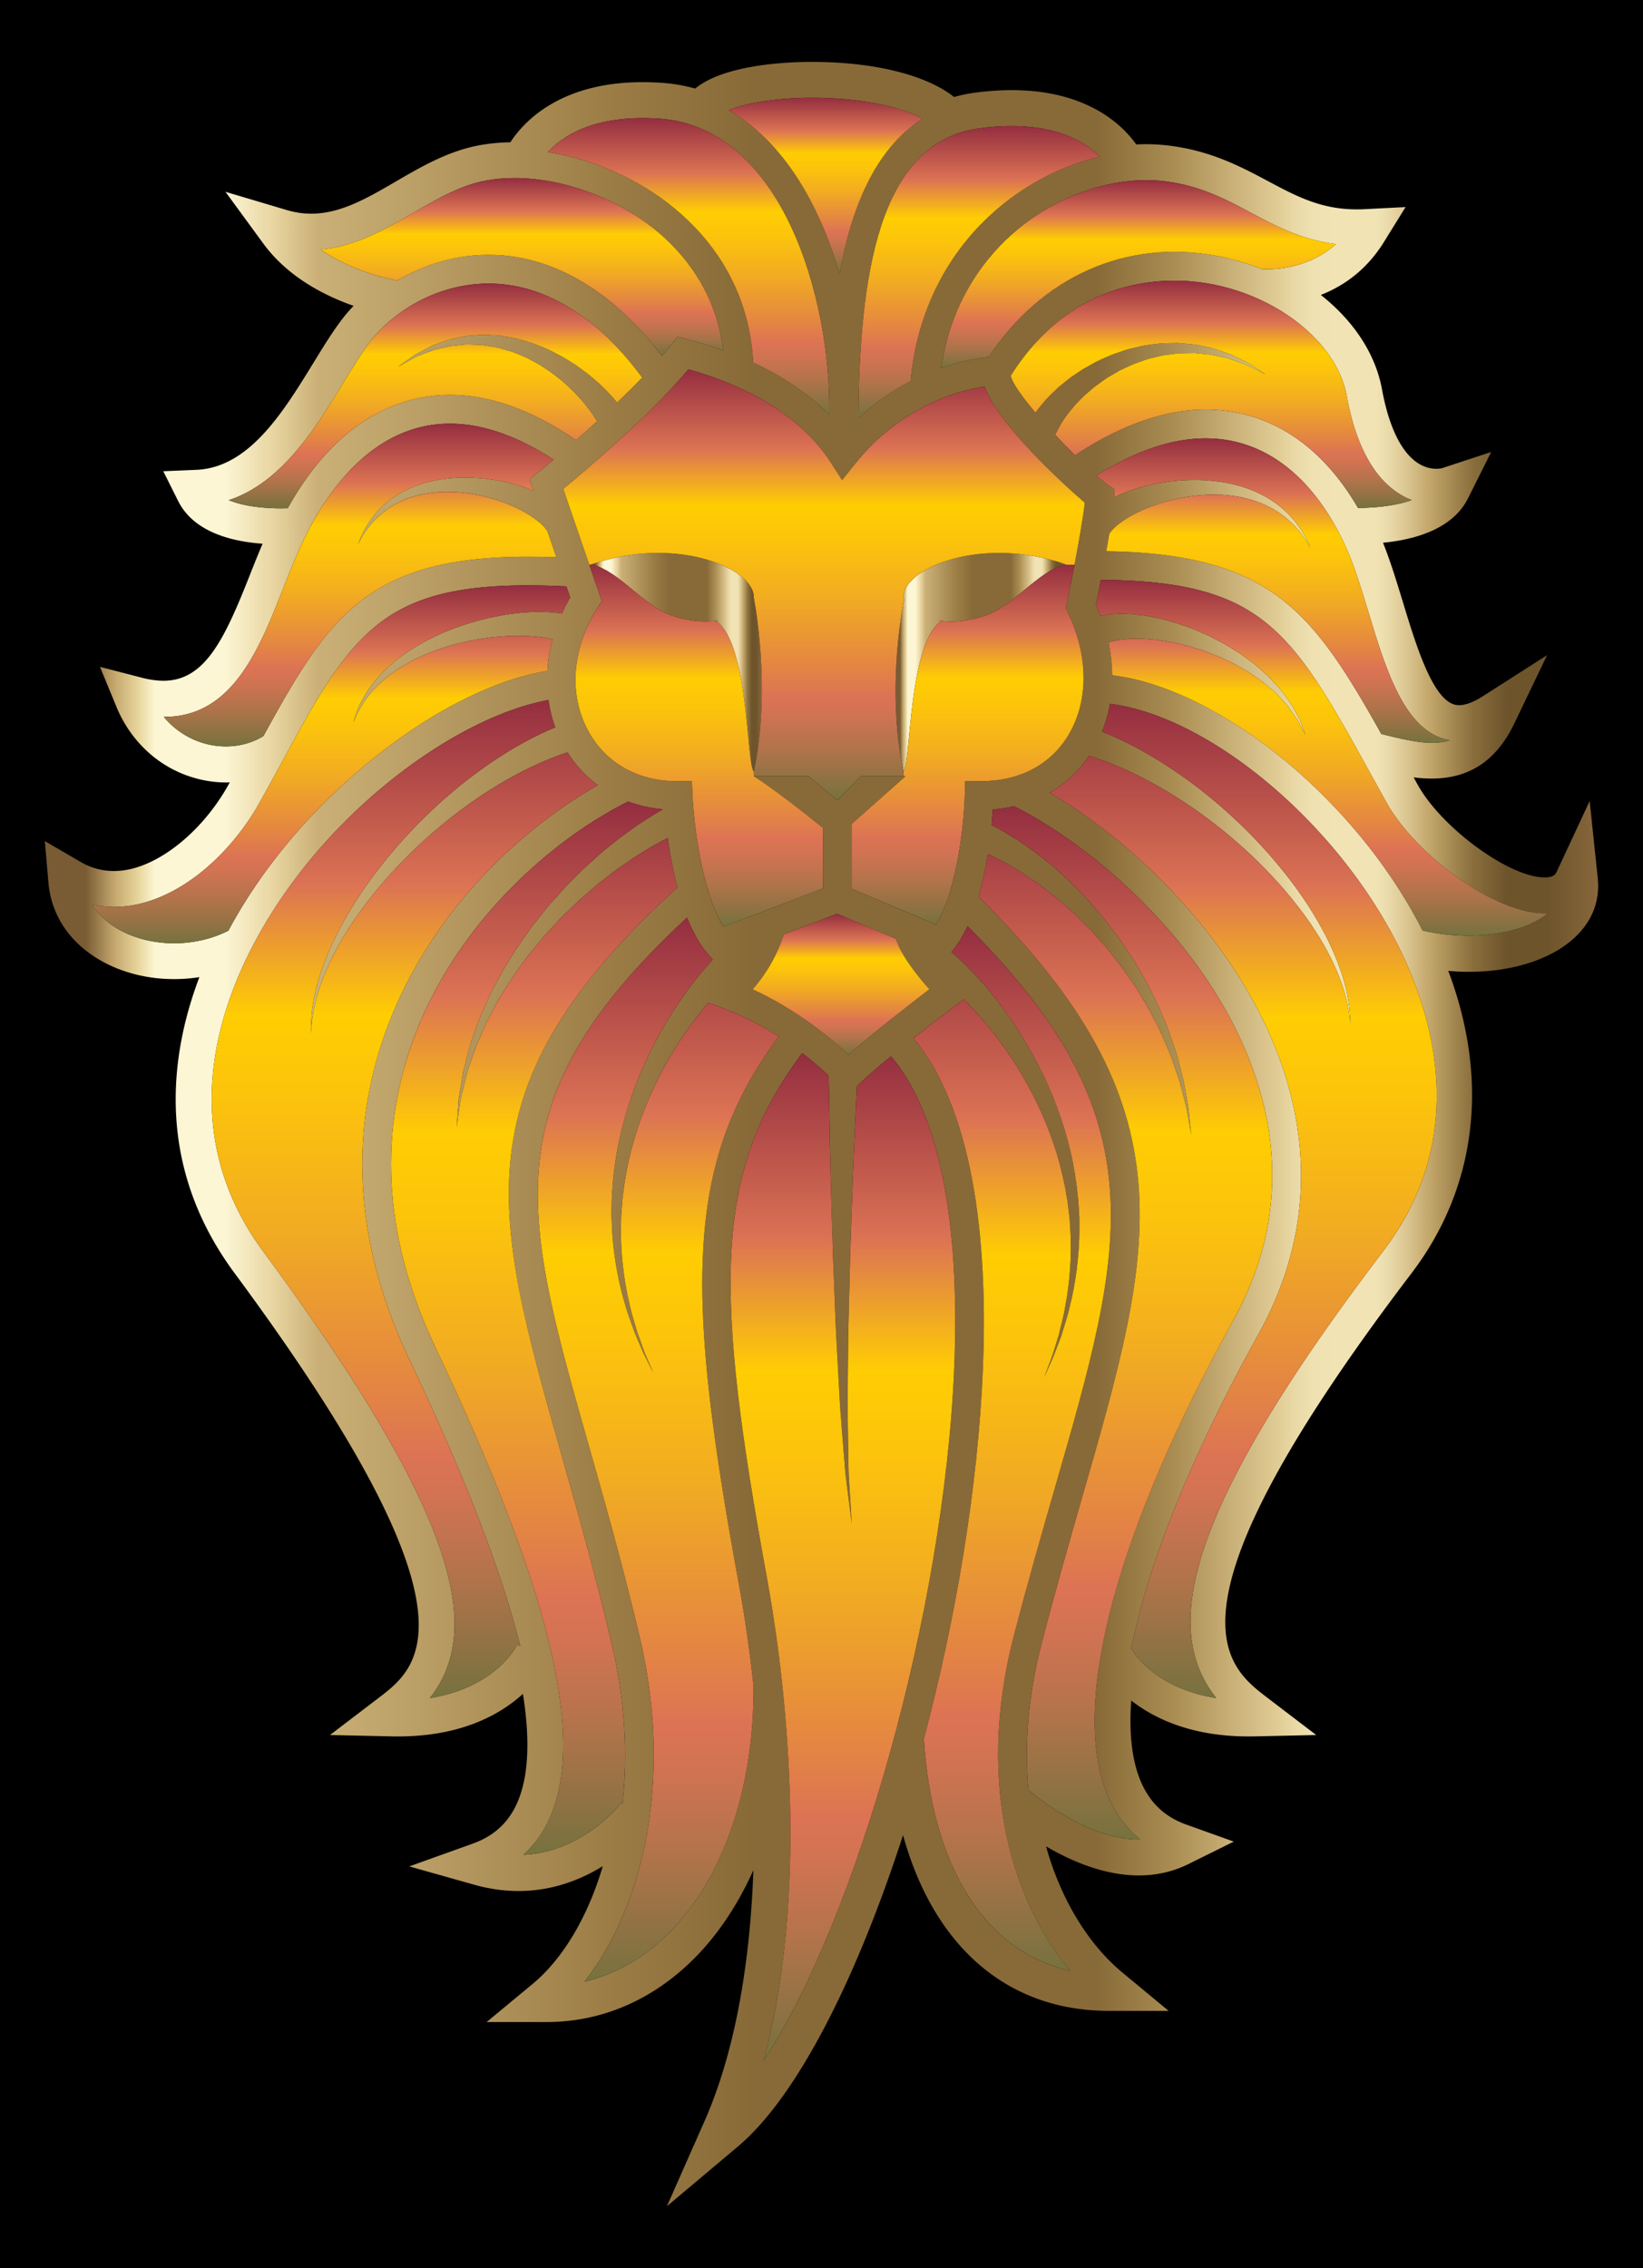
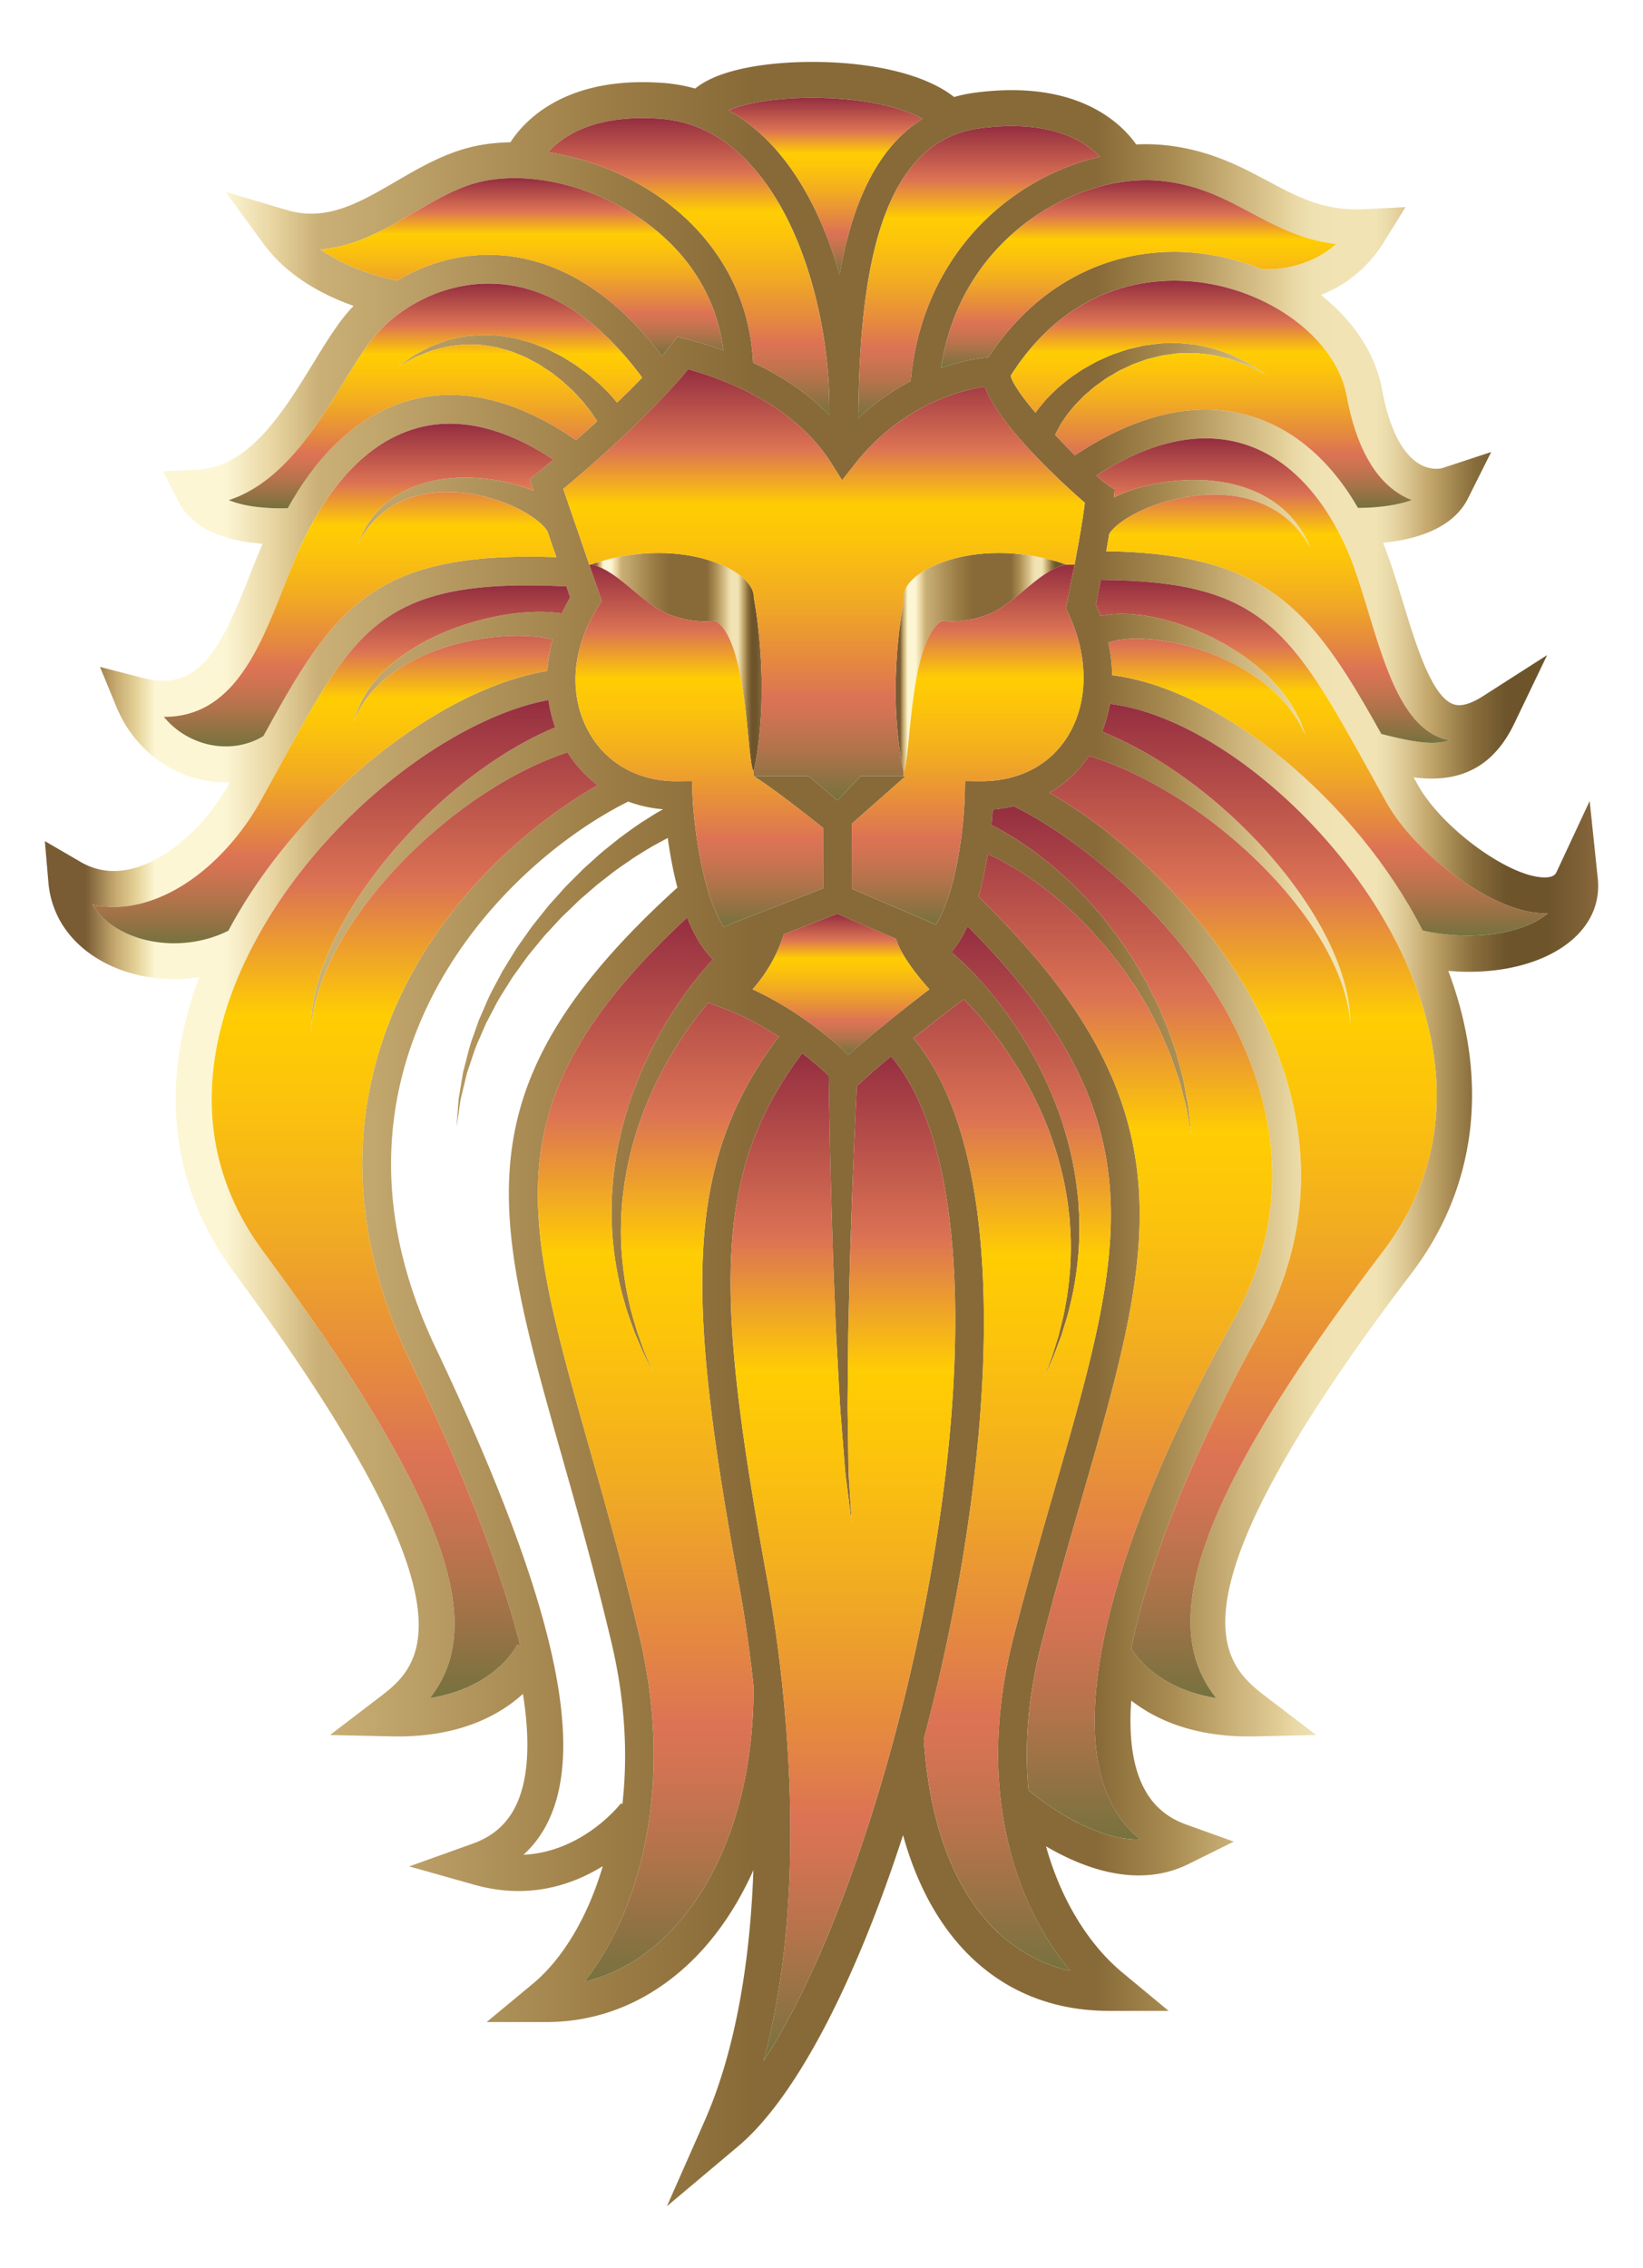
<svg xmlns="http://www.w3.org/2000/svg" viewBox="0 0 1226.283 1692.391">
-   <path d="M0 0h1226.283v1692.391H0z" />
  <linearGradient id="a" gradientUnits="userSpaceOnUse" x1="33.473" y1="846.196" x2="1192.81" y2="846.196">
    <stop offset="0" stop-color="#795b34" />
    <stop offset=".026" stop-color="#795b34" />
    <stop offset=".045" stop-color="#c5a86e" />
    <stop offset=".06" stop-color="#e7d59b" />
    <stop offset=".071" stop-color="#fcf6d4" />
    <stop offset=".116" stop-color="#fcf6d4" />
    <stop offset=".146" stop-color="#e9d6a2" />
    <stop offset=".176" stop-color="#cab076" />
    <stop offset=".365" stop-color="#9b7c45" />
    <stop offset=".456" stop-color="#886a38" />
    <stop offset=".677" stop-color="#886a38" />
    <stop offset=".727" stop-color="#aa8d52" />
    <stop offset=".795" stop-color="#e2cd96" />
    <stop offset=".805" stop-color="#ead9a7" />
    <stop offset=".817" stop-color="#efe1b1" />
    <stop offset=".831" stop-color="#f1e3b4" />
    <stop offset=".857" stop-color="#f1e3b4" />
    <stop offset=".864" stop-color="#ebdcab" />
    <stop offset=".876" stop-color="#dcc793" />
    <stop offset=".891" stop-color="#c3a76b" />
    <stop offset=".893" stop-color="#c0a367" />
    <stop offset=".919" stop-color="#8a6f3d" />
    <stop offset=".941" stop-color="#6d542b" />
    <stop offset=".967" stop-color="#6d542b" />
    <stop offset="1" stop-color="#88673c" />
  </linearGradient>
  <path fill="url(#a)" d="M1192.513 655.406c1.87 18.06-5.11 34.24-20.2 46.77-20.37 16.9-54.17 25.54-91.36 22.25 30.88 81.83 21.24 161.67-27.49 225.68-191.97 252.23-139.15 292.55-107.59 316.63l36.49 27.85-45.9 1.02c-45.12.98-74.23-12.78-92.14-26.72-1.67 23.21.32 42.47 5.93 57.37 6.6 17.53 18.05 29.01 34.98 35.09l35.62 12.77-33.91 16.78c-11.33 5.62-23.78 8.46-36.99 8.46-25.63 0-50.36-10.62-69.23-21.72 10.81 38.96 31.23 72.85 57.12 94.3l34.37 28.47h-44.63c-75.28 0-130.46-47.49-153.58-131.13-36.58 112.77-81.04 196.85-123.1 232.21l-53.15 44.71 28.09-63.52c21.35-48.3 33.82-112.58 36.47-187.27-11.51 25.7-26.44 48.07-43.96 65.69-31 31.17-69.21 47.66-110.51 47.66h-44.63l34.37-28.48c22.6-18.74 41.28-50.26 52.31-87.85-15.69 9.71-37.04 18.56-62.85 18.56-10.91 0-22.08-1.59-33.17-4.72l-48.4-13.65 47.34-16.98c16.32-5.85 27.38-16.28 33.83-31.91 7.86-19.01 9.08-45.83 3.65-79.8-18.08 16.36-48.47 32.79-98.1 31.67l-45.89-1.01 36.5-27.85c30.27-23.11 80.94-61.78-107.74-316.81-59.41-80.29-48.27-162.86-26.24-220.84-6.22.97-12.52 1.46-18.83 1.46-18.86 0-36.93-4.3-52.26-12.44-24.64-13.1-39.42-34.28-41.6-59.65l-2.66-30.86 26.77 15.57c12.03 6.99 25.42 8.55 39.73 4.65 25.67-7.04 53.3-31.39 70.4-62.03.37-.67.74-1.34 1.11-2-9.27.32-18.43-.95-27.43-3.65-25.7-7.72-46.54-26.96-57.17-52.78l-12.26-29.78 31.17 8.08c5.84 1.52 11.3 2.28 16.24 2.28 30.97 0 45.59-31.14 64.36-78.64 3.01-7.63 6.2-15.64 9.6-23.59-23.88-1.73-51.58-9-63.03-31.89l-11.1-22.21 24.81-1.05c39.32-1.67 64.81-43.21 87.3-79.86 7.87-12.83 15.3-24.93 22.93-34.51 2.14-2.68 4.48-5.35 7.01-7.98-22.18-7.77-49.33-21.79-67.45-46.57l-28.17-38.52 45.74 13.6c6.14 1.83 12.11 2.72 18.27 2.72 21.89 0 41.85-11.62 62.99-23.93 18.92-11.01 38.46-22.38 61.19-26.86 7.7-1.51 15.91-2.34 24.45-2.49 9.95-15.34 37.14-44.86 98.71-44.86 4.74 0 9.67.18 14.64.52 8.23.57 16.48 2 24.57 4.26 8.27-6.75 20.73-11.86 37.1-15.24 14.71-3.04 32.12-4.64 50.36-4.64 46.01 0 85.17 9.75 105.78 26.19 5.18-1.47 10.26-2.53 15.46-3.21 9.55-1.27 18.83-1.92 27.61-1.92 56.69 0 82.96 26.5 92.88 40.52 7.74-.38 15.47-.16 22.84.68 32.2 3.61 55.21 15.88 75.52 26.69 22.79 12.15 42.1 22.43 72 20.93l30.67-1.57-16.18 26.11c-11.45 18.45-27.25 31.68-47.09 39.45 24.77 19.53 40.86 44.21 45.66 70.37 5.29 28.78 14.9 48.05 27.79 55.7 9.31 5.52 17.22 3.14 17.25 3.13l36.46-12-17.27 34.54c-11.45 22.91-39.43 30.82-63.45 33.16 5.6 13.98 10.48 29.98 14.85 44.33 9.53 31.27 21.39 70.17 37.45 76.09 5.59 2.07 13.02 0 22.52-6.09l47.66-30.5-24.48 51.01c-13.29 27.68-33.48 41.13-61.73 41.13-4.23 0-8.64-.29-13.43-.9 1.06 1.89 2.13 3.81 3.2 5.75 17.97 32.19 68.36 68.9 94.59 68.9l1.02-.02c6.08-.22 7.26-2.73 8.04-4.4l24.55-52.61 6.03 57.75zm-37.33 26.14c.05-.03.08-.07.13-.11-.15.01-.28.02-.42.02-39.05 1.47-98.61-44.24-120.02-82.61-4.02-7.21-7.87-14.17-11.58-20.87-59.43-107.34-80.01-144.37-201.65-145.29-1.55 7.94-2.89 14.6-3.69 18.43 1.27 2.81 2.41 5.65 3.48 8.49.35-.09.67-.17 1.06-.26 3.19-.44 7.44-1.23 11.59-1.35 3.97.12 8.56-.19 13.25.52 2.36.27 4.82.54 7.37.83 2.47.49 5.04.99 7.68 1.5 5.3.87 10.59 2.74 16.16 4.19 5.4 2.02 11.11 3.66 16.55 6.25 2.75 1.22 5.54 2.36 8.27 3.67l8.08 4.22c2.72 1.33 5.29 2.97 7.84 4.58 2.55 1.62 5.15 3.12 7.6 4.82 4.73 3.66 9.67 6.79 13.76 10.76 2.11 1.87 4.18 3.73 6.21 5.53 1.85 2 3.66 3.95 5.42 5.86 3.66 3.64 6.39 7.74 9.05 11.35 2.83 3.48 4.49 7.32 6.32 10.44.86 1.6 1.73 3.05 2.39 4.46.56 1.47 1.07 2.82 1.53 4.04 1.83 4.83 2.87 7.59 2.87 7.59s-1.34-2.62-3.7-7.2c-.59-1.14-1.24-2.39-1.94-3.77-.8-1.31-1.84-2.64-2.84-4.1-2.15-2.85-4.13-6.33-7.28-9.4-2.97-3.19-5.98-6.78-9.91-9.89-1.88-1.61-3.8-3.27-5.77-4.97-2.13-1.5-4.29-3.03-6.51-4.59-4.25-3.29-9.35-5.74-14.14-8.66-2.48-1.34-5.11-2.47-7.67-3.72-2.57-1.24-5.13-2.49-7.85-3.44l-7.97-3.09c-2.69-.93-5.42-1.69-8.09-2.53-5.3-1.83-10.76-2.71-15.88-4.01-5.24-.72-10.23-1.9-15.01-2.1-2.37-.19-4.68-.38-6.92-.57-2.2.02-4.33.02-6.37.03-4.13-.18-7.63.59-10.82.81-3 .45-4.87 1.14-6.77 1.41-.58.19-1.14.4-1.69.61a125.66 125.66 0 012.8 24.37c80.44 9.84 182.43 93.43 231.71 190.51 35.37 8.12 74.28 3.09 93.37-12.76zm-73.15-129.18a39.53 39.53 0 01-6.76-1.82c-28.55-10.52-41.4-52.67-53.82-93.43-5.62-18.43-10.92-35.84-17.34-49.82-18.92-41.23-46.03-67.76-78.37-76.74-32-8.88-68.11-.7-107.46 24.28 3.54 3.13 6.49 5.55 8.52 6.91l5.14 3.45-.4 5.86c1.04-.5 2.01-1.03 3.1-1.5 17.54-7.86 42.15-12.82 66.71-11.13 6.11.58 12.2 1.26 18.08 2.72 5.88 1.32 11.55 3.15 16.81 5.43a80.707 80.707 0 0114.43 7.89c4.33 2.92 8.02 6.19 11.22 9.38 3.1 3.29 5.75 6.43 7.77 9.46 2.23 2.87 3.52 5.81 4.91 7.98 2.26 4.66 3.43 7.34 3.43 7.34s-1.49-2.55-4.22-6.87c-1.62-1.99-3.18-4.69-5.68-7.23-2.28-2.7-5.18-5.44-8.47-8.21-3.39-2.67-7.2-5.34-11.54-7.6-4.32-2.3-9.09-4.28-14.17-5.77-5.08-1.54-10.46-2.62-15.98-3.2-5.5-.73-11.18-.7-16.79-.6-22.54.97-44.55 8.29-58.31 16.54a67.85 67.85 0 00-8.73 6c-2.26 1.93-4.08 3.69-5.05 5.09-.28.34-.53.66-.77.97-.08.18-.11.3-.18.42-.06.1-.13.16-.22.3-.7 4.21-1.45 8.52-2.22 12.83 122.32 1.92 154.19 44.96 205.31 136.36l2.27.56c20.07 4.98 35.96 8.31 48.78 4.15zm-49.9 381.5c60.72-79.77 41.45-164.57 14.58-221.67-44.53-94.61-142.29-177.53-218.28-187.02-1.25 7.15-3.23 14.09-5.9 20.71 3.28 1.33 6.75 2.8 10.67 4.53 5.58 2.62 11.8 5.7 18.41 9.31 6.58 3.69 13.58 7.83 20.75 12.56 7.17 4.72 14.56 9.92 21.92 15.63 7.39 5.69 14.8 11.83 22.03 18.37 7.3 6.47 14.31 13.47 21.18 20.57 13.6 14.35 26.11 29.69 36.37 45.07 5.17 7.66 9.79 15.32 13.75 22.79 4.09 7.41 7.29 14.77 10.12 21.57 2.65 6.89 4.8 13.29 6.24 19.1 1.52 5.79 2.41 10.93 2.97 15.17.53 4.25.77 7.6.76 9.89.07 2.28.11 3.5.11 3.5s-.13-1.22-.35-3.49c-.15-2.27-.62-5.59-1.44-9.75-.83-4.16-2.06-9.18-3.94-14.76-1.82-5.61-4.37-11.76-7.42-18.32-3.24-6.48-6.86-13.44-11.35-20.41-4.38-7.04-9.39-14.2-14.96-21.31-11.03-14.31-24.23-28.4-38.37-41.4-7.14-6.42-14.38-12.72-21.86-18.48a349.638 349.638 0 00-22.39-16.2c-7.43-4.98-14.83-9.46-21.94-13.47-7.11-4.02-13.99-7.46-20.39-10.5a309.51 309.51 0 00-17.73-7.48c-4.96-1.79-9.27-3.31-12.87-4.39-7.83 11.53-17.73 20.84-29.42 27.53 68.98 39.93 146.51 119.48 175.16 208.59 21.69 67.48 15.16 133.3-19.41 195.66-49.76 89.75-82.2 170.89-94.81 234.39 5.13 8.16 22.53 30.32 63.4 36.85-40.21-50.75-25.55-136.1 124.41-333.14zm21.6-560.72c-2.67-1.02-5.4-2.31-8.15-3.95-20.04-11.89-33.66-36.77-40.49-73.91-7.08-38.58-49.6-73.62-101.09-83.31-28.67-5.4-100.22-9.36-149.63 68.33 1.1 5.47 8.59 15.93 18.49 27.64l.72-1.07c1.61-2.24 4.19-5.23 6.84-8.42 2.78-3.06 5.96-6.09 9.52-9.43 3.8-3.01 7.64-6.57 12.3-9.5 2.3-1.51 4.53-3.24 7.05-4.63 2.49-1.4 5.05-2.83 7.65-4.29 2.57-1.48 5.43-2.54 8.18-3.84 2.76-1.3 5.59-2.5 8.57-3.41 2.95-.97 5.86-2.1 8.89-2.92l9.15-2.16c3.02-.82 6.21-.94 9.28-1.43 3.08-.42 6.14-.84 9.23-.78 3.06-.06 6.1-.12 9.1-.17 2.98.27 5.92.54 8.83.82 1.43.13 2.86.27 4.28.41 1.39.29 2.77.58 4.13.88 2.71.59 5.36 1.17 7.94 1.73 5.08 1.44 9.71 3.3 14.02 4.75 4.14 1.93 7.86 3.86 11.16 5.48 3.37 1.5 5.86 3.65 8.12 4.97l6.87 4.52c-.31-.15-2.94-1.49-7.33-3.72-2.39-1.06-5.02-2.89-8.51-3.98-3.42-1.23-7.23-2.69-11.42-4.11-4.36-.93-8.98-2.22-13.94-3.04-2.5-.26-5.08-.53-7.7-.8l-3.96-.39c-1.35.02-2.7.04-4.07.07l-8.28.15c-2.77.36-5.57.74-8.4 1.11-2.82.25-5.6.97-8.38 1.67-2.77.78-5.61 1.16-8.29 2.25l-8.08 2.88c-2.65 1.04-5.17 2.39-7.72 3.54-2.58 1.11-4.99 2.47-7.33 3.93-2.34 1.45-4.76 2.63-6.9 4.23-2.16 1.54-4.28 3.06-6.35 4.55-2.08 1.46-3.86 3.23-5.72 4.76-3.79 3-6.73 6.49-9.7 9.39-2.65 3.15-5.16 6.13-7.01 8.7-1.69 2.68-3.18 4.61-4.41 6.78-2.04 3.86-3.29 6.24-3.68 6.97 4.94 5.3 9.98 10.5 14.79 15.29 46.37-30.65 89.81-40.72 129.17-29.8 33.05 9.17 61.1 32.91 82.08 69.08 10.42.05 27.03-1.12 40.18-5.82zm-56.64-191.04c-25.34-3.07-44.56-13.31-63.29-23.29-19.95-10.63-38.8-20.67-65.92-23.72-35.69-3.99-77.49 10.01-109 36.6-22.23 18.76-48.85 51.37-56.46 102.88 15.58-5.43 28.36-7.39 35.44-8.1 39.42-60.02 102.56-88.29 170.11-75.58 11.79 2.22 23.11 5.59 33.78 9.89 6.63.39 33.78.66 55.34-18.68zm-76.72 803.26c31.58-56.97 37.55-117.09 17.75-178.69-32.55-101.26-124.98-177.21-181.36-205.09-5.09 1.14-10.3 2.04-15.76 2.44-.21 3.26-.53 7.22-.96 11.62 1.33.67 2.83 1.43 4.51 2.29 3.55 1.84 8.06 4.71 13.08 7.67 4.97 3.09 10.1 6.88 15.86 10.92 5.39 4.46 11.59 8.85 17.37 14.37 2.93 2.7 6.05 5.37 9.04 8.29l8.94 9.12c3.11 3.01 5.85 6.48 8.81 9.8 2.9 3.37 5.95 6.68 8.62 10.35 2.77 3.59 5.55 7.2 8.34 10.83 2.57 3.79 5.15 7.59 7.73 11.39 2.66 3.73 4.96 7.71 7.26 11.65 2.26 3.97 4.76 7.76 6.76 11.81 4.05 8.05 8.22 15.86 11.33 23.85 1.6 3.96 3.44 7.74 4.75 11.65 1.33 3.88 2.63 7.69 3.9 11.39.63 1.85 1.25 3.68 1.86 5.47.48 1.83.96 3.64 1.43 5.42.93 3.55 1.83 6.98 2.69 10.27 1.8 6.57 2.5 12.8 3.62 18.2 1.15 5.38 1.49 10.2 1.9 14.13.74 7.36 1.19 11.77 1.24 12.29-.09-.52-.87-4.88-2.15-12.16-.7-3.88-1.39-8.6-2.93-13.87-1.51-5.27-2.65-11.35-4.9-17.69-1.1-3.17-2.23-6.49-3.41-9.91-.59-1.7-1.18-3.44-1.79-5.21-.73-1.71-1.47-3.46-2.23-5.23-1.51-3.52-3.06-7.15-4.64-10.85-1.55-3.71-3.65-7.28-5.49-11.02-3.6-7.54-8.22-14.84-12.72-22.34-2.21-3.76-4.93-7.26-7.39-10.92-2.5-3.64-4.99-7.3-7.83-10.71-2.75-3.47-5.5-6.94-8.23-10.39-2.94-3.28-5.86-6.54-8.76-9.79-2.81-3.3-5.97-6.25-8.98-9.26-3.06-2.95-5.88-6.06-9.07-8.69-3.09-2.72-6.13-5.39-9.1-8.01-3.03-2.54-6.16-4.83-9.1-7.16-5.8-4.8-11.92-8.44-17.22-12.22-5.57-3.31-10.69-6.54-15.24-8.91-4.08-1.99-7.43-3.82-10.62-5.29-1.63 10.21-3.89 21.19-7 31.87 161.05 157.38 131.27 261.24 77.54 447.6-9.38 32.57-20.03 69.49-30.34 109.27-10.51 40.55-12.92 77.3-9.82 109.78 9.49 7.98 47.04 37.45 83.24 36.82-11.39-9.28-20.01-21.59-25.74-36.82-25.46-67.6 9.25-195.29 95.21-350.33zm-114.77-68.32c.05 10.7-.78 21.02-2.03 30.71-1.31 9.67-2.96 18.76-5.11 26.99-1.79 8.31-4.5 15.64-6.44 22.24-2.47 6.43-4.47 12.08-6.38 16.63-3.88 8.66-6.16 13.74-6.33 14.11.12-.31 2.1-5.52 5.47-14.44 1.63-4.63 3.28-10.38 5.35-16.88 1.53-6.68 3.78-14.05 5.05-22.36 1.64-8.22 2.73-17.26 3.44-26.79.66-9.55.87-19.65.19-30.03-.16-2.6-.31-5.21-.47-7.84-.32-2.63-.64-5.27-.95-7.92-.5-5.32-1.6-10.63-2.51-15.99-2.12-10.68-4.83-21.4-8.43-31.83-6.93-20.95-16.81-40.78-27.69-58.24-5.56-8.67-11.15-16.9-17-24.27-5.8-7.41-11.56-14.18-17.19-20.09-1.77-1.9-3.51-3.69-5.24-5.42l-2.99 2.24c-.29.22-16.44 12.35-34.64 26.81 48.6 58.09 55.27 164.84 51.93 246.26-3.64 88.74-20.13 186.38-44.07 276.45 5.96 96.41 45.98 158.86 109.16 173.1-41.23-49.4-71.44-136.42-42-249.96 10.38-40.05 21.06-77.12 30.49-109.82 52.29-181.39 79.25-275.06-65.08-419.63-3.34 7.14-7.23 13.65-11.81 19l-.29.34c7.93 6.66 17.81 16.22 28.09 28.63 5.63 6.67 11.3 14.2 16.94 22.38 5.7 8.14 11.07 17.15 16.36 26.57 10.32 19 19.39 40.32 25.3 62.55 3.08 11.06 5.25 22.37 6.77 33.53.62 5.61 1.41 11.14 1.61 16.67l.48 8.2c0 2.71.01 5.41.02 8.1zm-3.62-495.66c3-15.73 6.32-34.36 7.66-46.26-16.05-13.95-64.25-57.79-74.71-86.68-18.48 2.77-62.1 13.88-97.05 58.02l-9.36 11.83-8.1-12.73c-20.36-32.01-57.17-56.13-106.72-70-28.93 34.88-76.68 75.48-93.3 89.26l19.53 56.8 9.23 26.84-2.8 4.37c-19.57 30.59-22.25 65.32-7.16 92.88 12.93 23.63 36.88 37.19 65.7 37.19l11.53-.13.43 10.41c.8 19.48 6.52 72.02 23.11 98.3l74.31-28.6v-45.16c-12.78-10.27-35.89-28.44-51.68-38.63h40.96l21.44 18.1 17.43-18.1H675.943l-40.21 35.58v48.48l62.82 26.74c16.26-26.18 21.05-77.48 21.5-96.52l.25-10.6 11.83.13c28.16 0 51.05-11.75 64.47-33.07 15.99-25.42 16.16-60.11.47-92.78l-1.58-3.27.75-3.57c.06-.27 2.74-13.1 5.74-28.83zm-56.94-266.08c22.53-19.01 49.04-32.19 75.93-38.37-11.41-11.76-37.26-28.17-89.89-21.19-76.37 10.14-89.51 112.88-90.49 216.25 13.03-12.13 26.44-21.05 39.1-27.61 4.5-51.51 27.52-97.16 65.35-129.08zm-32.84 864.75c4.53-110.23-11.78-190.01-47.18-231.9-9.37 7.72-18.17 15.29-24.54 21.42l-.96.92c-.4 8.92-1.11 24.36-2 43.84-.64 15.7-1.42 34.01-2.04 53.64-.73 19.63-1.34 40.57-1.76 61.5-.22 10.47-.6 20.95-.66 31.26-.1 10.31-.19 20.45-.28 30.26-.09 9.83-.26 19.33-.03 28.31.13 9 .26 17.51.38 25.36.11 7.86.14 15.06.67 21.42.4 6.37.74 11.92 1.03 16.49.57 9.17.9 14.4.9 14.4s-.66-5.2-1.82-14.3c-.58-4.55-1.28-10.08-2.08-16.43-.95-6.35-1.43-13.54-2.05-21.39l-2-25.35c-.81-9-1.24-18.5-1.79-28.33-.53-9.82-1.09-19.98-1.65-30.3-.6-10.32-.89-20.81-1.35-31.29-.91-20.99-1.64-41.97-2.17-61.64-.64-19.68-1.04-38.05-1.39-53.79-.51-27.56-.86-47.08-.95-51.54a266.987 266.987 0 00-19.71-16.78c-67.27 89.33-65.24 179.2-26.17 392.55 9.74 53.15 34.94 220.67-2.74 359.45 69.47-105.95 134.83-334.79 142.34-517.78zm-18.53-281.92c-9.36-10.3-21.45-25.89-24.97-37.63l-43.9-18.69-39.83 15.34c-4.73 15.04-12.5 28.8-23.26 41.04 32.29 14.82 57.54 35.72 71.55 48.87 18.47-16.49 45.89-37.81 60.41-48.93zm-67.02-533.23c8.28-47.86 25.64-93.45 61.85-116.27-27.67-15.53-86.95-19.83-127.14-11.55-7.66 1.59-13.34 3.4-17.53 5.16 41.17 23.4 68.1 70.79 82.82 122.66zm-7.65 104.76c1.39-88.48-36.52-214.83-126.58-221.1-48.17-3.37-72.24 12.62-83.47 24.96 33.31 5.09 67.49 19.78 94.29 41.81 25.66 21.12 55.96 57.99 58.86 115.23 22.58 10.53 41.71 23.65 56.9 39.1zm-37.75 463.76c-12.3-7.96-26.52-15.63-42.17-21.39l-10.49-3.87c-4.68 5.52-9.41 11.63-14.17 18.25-5.53 7.62-10.78 16.07-15.98 24.96-10.14 17.9-19.18 38.12-25.23 59.34-3.16 10.57-5.43 21.4-7.1 32.16-.69 5.39-1.57 10.74-1.84 16.07-.21 2.67-.41 5.32-.62 7.95-.04 2.64-.1 5.26-.15 7.86-.24 10.4.4 20.48 1.45 29.99 1.1 9.5 2.57 18.49 4.54 26.63 1.63 8.24 4.18 15.53 5.98 22.12 2.34 6.42 4.23 12.09 6.05 16.65 3.63 8.48 5.8 13.57 6.05 14.17-.29-.58-2.77-5.53-6.89-13.8-2.1-4.46-4.33-10.03-7.07-16.35-2.21-6.52-5.22-13.72-7.36-21.96-2.49-8.12-4.52-17.14-6.23-26.75-1.65-9.63-2.91-19.91-3.3-30.6-.11-2.68-.21-5.38-.32-8.09.04-2.72.09-5.46.14-8.22-.04-5.53.52-11.09.9-16.72 1.07-11.22 2.76-22.6 5.39-33.78 4.97-22.45 13.14-44.14 22.66-63.55 4.89-9.63 9.88-18.86 15.24-27.23 5.3-8.41 10.64-16.17 15.99-23.06 5.25-6.9 10.41-12.97 15.26-18.21l-3.93-4.58c-6.16-7.19-11.15-16.53-15.22-26.76-146.52 135.96-123 219.08-73.02 395.33 11.66 41.13 24.88 87.76 37.45 140.76 26.63 112.32-.17 206.22-41.05 257.89 23.17-5.51 44.63-17.84 63.13-36.44 40.51-40.74 63.5-107.79 63.06-183.96h.01c-2.83-26.63-6.56-52.23-10.9-75.98-39.63-216.38-41.41-313.91 29.74-408.83zm-41.43-512.04c-5.37-43.7-29.53-72.46-50.21-89.48-36.45-29.98-87.88-44.84-127.96-36.95-18.31 3.6-35.09 13.37-52.87 23.72-21.63 12.59-43.8 25.49-69.55 27.42 22.06 15.44 48 21.47 57.27 23.23 19.74-11.74 44.59-20.07 72.56-19.11 32.34 1.1 79.51 15.4 124.97 75.39 2.57-2.99 5.01-5.94 7.27-8.81l4.32-5.52 6.78 1.74c9.54 2.44 18.68 5.24 27.42 8.37zm-34.24 400.88c-3.37-12.89-5.66-25.84-7.18-37-3.02 1.57-6.3 3.41-10.15 5.45-4.68 2.64-9.98 6.02-15.71 9.59-5.49 3.97-11.79 7.85-17.84 12.8-3.08 2.42-6.29 4.83-9.48 7.42-3.11 2.69-6.28 5.44-9.52 8.24-3.3 2.73-6.35 5.83-9.53 8.88-3.12 3.11-6.52 6.03-9.49 9.42-3.06 3.31-6.15 6.64-9.24 9.98-3.07 3.38-5.84 7.02-8.8 10.54l-4.36 5.31-4.04 5.54c-2.67 3.72-5.33 7.42-7.96 11.09-4.65 7.72-9.85 15.04-13.6 22.81-2.02 3.82-3.99 7.58-5.93 11.27-1.65 3.81-3.27 7.55-4.84 11.18-3.43 7.19-5.41 14.43-7.73 20.98-.56 1.65-1.1 3.27-1.64 4.84-.39 1.62-.77 3.19-1.14 4.73-.75 3.08-1.44 6-2.11 8.75-.6 2.75-1.39 5.31-1.73 7.74-.35 2.42-.67 4.64-.95 6.66-1.14 8.07-1.8 12.68-1.8 12.68s.32-4.65.89-12.79c.14-2.04.29-4.3.46-6.76.17-2.47.78-5.07 1.19-7.89.47-2.82.96-5.82 1.49-8.98.26-1.58.53-3.21.81-4.87.43-1.63.86-3.29 1.3-4.99 1.85-6.78 3.36-14.32 6.3-21.86 1.34-3.83 2.72-7.75 4.13-11.77 1.7-3.89 3.44-7.88 5.21-11.93 3.29-8.24 8.04-16.07 12.27-24.39 2.44-3.97 4.89-7.97 7.36-11.98l3.75-6.02 4.1-5.8c2.77-3.83 5.39-7.8 8.3-11.53 2.95-3.68 5.9-7.36 8.81-11.01 2.83-3.74 6.12-7.01 9.13-10.48 3.07-3.4 6.03-6.86 9.25-9.94 3.16-3.16 6.27-6.26 9.31-9.3 3.13-2.95 6.31-5.72 9.35-8.48 5.97-5.63 12.29-10.21 17.82-14.82 5.83-4.26 11.09-8.17 16.06-11.48 5.06-3.17 9.57-6.15 13.18-8.23 1.32-.73 2.5-1.38 3.6-1.99-9.16-.82-17.86-2.78-25.99-5.79-55.38 27.52-129.21 90.05-161.2 179.8-25.83 72.47-19.99 149.04 17.34 227.58 84.07 176.88 111.53 287.62 86.39 348.5-4.92 11.92-11.86 21.93-20.75 29.99 44.85-2.16 72.52-38.07 72.85-38.51l1.01.76c4.08-35.95 2.26-76.63-8.14-120.51-12.46-52.55-25.61-98.94-37.22-139.86-51.66-182.19-77.77-274.77 86.41-423.57zm-45.01-361.88c6.36-6.09 12.7-12.37 18.72-18.63-32.77-44.52-70.99-68.75-110.96-70.1-41.37-1.39-74.61 21.33-90.46 41.24-6.61 8.3-13.63 19.73-21.05 31.83-20.94 34.11-46.21 75.3-86.04 88.45 13.47 5.65 32.51 6.45 43.99 6.02 18.51-33.3 47.66-68.71 91.24-80.57 38.27-10.42 79.95-.37 123.95 29.78 4.93-4.34 10.25-9.09 15.75-14.11-1.18-1.91-2.52-3.75-4.07-6.14-1.79-2.64-4.36-5.59-6.88-8.86-2.91-2.95-5.73-6.56-9.36-9.7-1.77-1.63-3.58-3.31-5.44-5.02-1.99-1.57-4.02-3.16-6.08-4.78-2.02-1.72-4.29-3.12-6.56-4.61-2.29-1.43-4.49-3.16-6.98-4.34l-7.39-3.95c-2.55-1.15-5.17-2.15-7.78-3.25-2.59-1.2-5.3-1.91-8.01-2.68-2.72-.68-5.38-1.8-8.15-2.08-2.76-.45-5.49-.9-8.2-1.34-2.72-.36-5.43-.26-8.11-.41-5.38-.52-10.5.58-15.47.92-4.88.76-9.4 2.17-13.68 3.11-4.09 1.48-7.81 3.04-11.16 4.33-3.4 1.18-5.93 3.1-8.25 4.23-4.25 2.35-6.78 3.77-7.08 3.94.28-.2 2.64-1.9 6.6-4.72 2.18-1.4 4.54-3.64 7.83-5.21 3.22-1.69 6.83-3.71 10.88-5.71 4.25-1.47 8.8-3.46 13.82-4.84 5.12-.96 10.49-2.71 16.25-2.83 2.87-.17 5.81-.59 8.78-.55 2.97.14 5.98.29 9.01.44 3.09-.01 6.04.83 9.11 1.25 3.05.5 6.14.96 9.09 1.93 2.97.86 5.99 1.66 8.94 2.6 2.88 1.14 5.75 2.28 8.59 3.41 2.93 1.02 5.51 2.59 8.23 3.89 2.69 1.36 5.39 2.65 7.82 4.27 2.48 1.54 4.94 3.05 7.33 4.53 2.29 1.67 4.51 3.29 6.68 4.88 4.45 3.08 8.07 6.69 11.72 9.69 3.34 3.4 6.49 6.28 9.13 9.33 1.29 1.53 2.56 3.01 3.7 4.36zm-14.35 285.48c-8.85-6.57-16.51-14.77-22.65-24.46-1.25.39-2.55.83-3.9 1.34-3.71 1.23-8.31 3.09-13.61 5.25-5.23 2.28-11.1 4.99-17.4 8.22-6.27 3.29-13 7.02-19.94 11.34-6.94 4.29-14.14 9.07-21.35 14.37a344.019 344.019 0 00-21.7 17.12c-7.23 6.06-14.2 12.65-21.07 19.37-13.59 13.58-26.19 28.21-36.62 42.96-5.26 7.34-9.97 14.7-14.05 21.91-4.21 7.16-7.53 14.26-10.49 20.87-2.78 6.68-5.08 12.93-6.66 18.61-1.64 5.67-2.66 10.72-3.32 14.91-.65 4.2-.98 7.53-1.03 9.81l-.2 3.49s-.01-1.21-.04-3.49c-.11-2.3 0-5.65.35-9.92.38-4.26 1.05-9.43 2.32-15.28 1.21-5.86 3.09-12.35 5.45-19.34 2.55-6.91 5.44-14.39 9.21-21.97 3.66-7.64 7.94-15.48 12.79-23.34 9.62-15.8 21.47-31.65 34.46-46.55 6.58-7.38 13.28-14.66 20.31-21.43a358.66 358.66 0 0121.24-19.27c7.12-6.02 14.29-11.52 21.26-16.54 6.96-5.02 13.79-9.45 20.2-13.41 6.46-3.88 12.54-7.23 18.01-10.07 5.53-2.72 10.39-5.07 14.66-6.83.7-.31 1.31-.57 1.94-.84-2.38-6.57-4.07-13.4-5.05-20.38-72.17 13.23-176.23 90.23-225.67 193.46-26.63 55.59-45.99 138.56 12.94 218.21 147.48 199.32 163.55 282.99 124.28 333.02 49.93-8.01 65.01-39.52 65.18-39.89l2.24 1.03c-13.89-55.71-41.34-126.55-82.65-213.47-39.87-83.87-45.98-165.96-18.17-243.98 31.64-88.81 101.62-152.59 158.73-184.83zm-20.67-140.1l-2.83-8.22c-136.86-6.83-157.65 31.16-212.67 131.76-5.11 9.36-10.5 19.19-16.27 29.54-16.25 29.14-47.58 64.09-86.72 74.82-13.01 3.56-25.88 3.99-38.09 1.35 4.7 7.78 11.93 14.41 21.34 19.41 23.7 12.6 55.48 12.48 80.16 0 50.81-95.54 155.61-180.41 238.05-193.8.47-7.83 1.78-15.72 3.9-23.54-4.1-.99-9.55-1.88-16.08-2.31-16.74-1.23-40.14.84-62.33 7.6-11.07 3.41-21.88 7.87-31.27 13.43-4.76 2.67-9.04 5.76-13.03 8.79-3.89 3.17-7.42 6.36-10.39 9.61a82.742 82.742 0 00-7.49 9.39c-.98 1.51-1.89 2.93-2.73 4.25-.73 1.37-1.41 2.64-2.01 3.78-1.31 2.27-1.9 4.24-2.52 5.5-.47 1.13-.76 1.8-.83 1.95.05-.16.26-.86.61-2.03.46-1.32.84-3.38 1.89-5.79.48-1.22 1.02-2.58 1.61-4.06.7-1.42 1.47-2.97 2.28-4.62 1.73-3.25 3.9-6.83 6.61-10.51 2.69-3.69 5.97-7.42 9.66-11.18 3.8-3.63 7.93-7.37 12.59-10.74 9.2-6.94 20.03-12.91 31.31-17.83 22.64-9.77 47.14-14.86 66.18-15.63 9.12-.43 16.97.11 22.87 1.11 1.85-4.06 3.89-8.09 6.2-12.03zm-10.32-30l-6.64-19.33c-.03-.05-.06-.09-.08-.13-1.52-2.64-5.72-7.05-12.22-11.22-12.81-8.59-33.97-16.47-55.76-17.88-5.44-.25-10.93-.31-16.26.29-5.35.53-10.58 1.5-15.48 3.02-4.96 1.38-9.49 3.47-13.67 5.69-2.12 1.08-3.96 2.47-5.89 3.64-1.82 1.31-3.47 2.71-5.13 3.99-3.09 2.81-5.82 5.56-7.94 8.26-2.3 2.58-3.74 5.23-5.24 7.23-2.44 4.36-3.83 6.84-3.83 6.84s1.09-2.65 3.02-7.28c1.25-2.17 2.42-5.05 4.45-7.95 1.84-3.03 4.31-6.18 7.2-9.5 1.56-1.54 3.14-3.22 4.9-4.83 1.87-1.47 3.69-3.18 5.79-4.6 4.17-2.9 8.83-5.73 13.99-7.86 5.12-2.27 10.68-3.99 16.43-5.26 5.74-1.34 11.7-1.99 17.67-2.4 20.8-1.04 41.51 3.03 57.64 9.66l-2.92-8.5 5.84-4.73c.17-.14 4.77-3.86 12.02-9.99-36.76-23.98-70.88-31.93-101.48-23.61-44.12 12.01-71.71 54.47-87.09 87.98-4.63 10.1-9 21.16-13.23 31.86-17.86 45.22-37.81 95.71-88.53 95.72h-.55c7.73 9.32 17.81 16.06 29.52 19.59 15.52 4.65 32.09 2.63 44.84-5.25 51.74-94.32 80.63-138.52 218.63-133.45z" />
  <linearGradient id="b" gradientUnits="userSpaceOnUse" x1="668.441" y1="494.17" x2="795.563" y2="494.17">
    <stop offset="0" stop-color="#795b34" />
    <stop offset=".026" stop-color="#795b34" />
    <stop offset=".045" stop-color="#c5a86e" />
    <stop offset=".06" stop-color="#e7d59b" />
    <stop offset=".071" stop-color="#fcf6d4" />
    <stop offset=".116" stop-color="#fcf6d4" />
    <stop offset=".146" stop-color="#e9d6a2" />
    <stop offset=".176" stop-color="#cab076" />
    <stop offset=".365" stop-color="#9b7c45" />
    <stop offset=".456" stop-color="#886a38" />
    <stop offset=".677" stop-color="#886a38" />
    <stop offset=".727" stop-color="#aa8d52" />
    <stop offset=".795" stop-color="#e2cd96" />
    <stop offset=".805" stop-color="#ead9a7" />
    <stop offset=".817" stop-color="#efe1b1" />
    <stop offset=".831" stop-color="#f1e3b4" />
    <stop offset=".857" stop-color="#f1e3b4" />
    <stop offset=".864" stop-color="#ebdcab" />
    <stop offset=".876" stop-color="#dcc793" />
    <stop offset=".891" stop-color="#c3a76b" />
    <stop offset=".893" stop-color="#c0a367" />
    <stop offset=".919" stop-color="#8a6f3d" />
    <stop offset=".941" stop-color="#6d542b" />
    <stop offset=".967" stop-color="#6d542b" />
    <stop offset="1" stop-color="#88673c" />
  </linearGradient>
  <path fill="url(#b)" d="M795.563 421.136l-.99.24c-20.79 5.46-37.29 30.52-59.63 38.09-12.61 4.28-24.22 5-33.86 3.64l1.1.64c-24.13 16.7-22.35 105.75-27.83 112-13.53-63.45.4-128.02.4-128.02l.07.04c-.37-1.15-.58-2.3-.47-3.43 2.11-21.49 59.55-44.65 121.21-23.2z" />
  <linearGradient id="c" gradientUnits="userSpaceOnUse" x1="441.353" y1="494.17" x2="568.586" y2="494.17">
    <stop offset="0" stop-color="#795b34" />
    <stop offset=".026" stop-color="#795b34" />
    <stop offset=".045" stop-color="#c5a86e" />
    <stop offset=".06" stop-color="#e7d59b" />
    <stop offset=".071" stop-color="#fcf6d4" />
    <stop offset=".116" stop-color="#fcf6d4" />
    <stop offset=".146" stop-color="#e9d6a2" />
    <stop offset=".176" stop-color="#cab076" />
    <stop offset=".365" stop-color="#9b7c45" />
    <stop offset=".456" stop-color="#886a38" />
    <stop offset=".677" stop-color="#886a38" />
    <stop offset=".727" stop-color="#aa8d52" />
    <stop offset=".795" stop-color="#e2cd96" />
    <stop offset=".805" stop-color="#ead9a7" />
    <stop offset=".817" stop-color="#efe1b1" />
    <stop offset=".831" stop-color="#f1e3b4" />
    <stop offset=".857" stop-color="#f1e3b4" />
    <stop offset=".864" stop-color="#ebdcab" />
    <stop offset=".876" stop-color="#dcc793" />
    <stop offset=".891" stop-color="#c3a76b" />
    <stop offset=".893" stop-color="#c0a367" />
    <stop offset=".919" stop-color="#8a6f3d" />
    <stop offset=".941" stop-color="#6d542b" />
    <stop offset=".967" stop-color="#6d542b" />
    <stop offset="1" stop-color="#88673c" />
  </linearGradient>
  <path fill="url(#c)" d="M562.573 445.806s13.53 66.49 0 129.94c-5.49-6.25-3.7-95.3-27.83-112l.97-.63c-9.61 1.34-21.18.61-33.74-3.65-22.69-7.69-39.35-33.43-60.62-38.33 61.67-21.45 119.11 1.71 121.22 23.2.05.5-.03 1-.07 1.51l.07-.04z" />
  <g>
    <linearGradient id="d" gradientUnits="userSpaceOnUse" x1="986.633" y1="698.138" x2="986.633" y2="432.686">
      <stop offset="0" stop-color="#76723e" />
      <stop offset=".025" stop-color="#837241" />
      <stop offset=".123" stop-color="#b3734b" />
      <stop offset=".199" stop-color="#d17352" />
      <stop offset=".242" stop-color="#dc7354" />
      <stop offset=".306" stop-color="#e38444" />
      <stop offset=".472" stop-color="#f2ac21" />
      <stop offset=".604" stop-color="#fcc40b" />
      <stop offset=".685" stop-color="#ffcd03" />
      <stop offset=".815" stop-color="#dc7354" />
      <stop offset="1" stop-color="#942e40" />
    </linearGradient>
    <path fill="url(#d)" d="M1155.313 681.436c-.05.04-.08.08-.13.11-19.09 15.85-58 20.88-93.37 12.76-49.28-97.08-151.27-180.67-231.71-190.51-.13-8.02-1.04-16.18-2.8-24.37.55-.21 1.11-.42 1.69-.61 1.9-.27 3.77-.96 6.77-1.41 3.19-.22 6.69-.99 10.82-.81 2.04-.01 4.17-.01 6.37-.03 2.24.19 4.55.38 6.92.57 4.78.2 9.77 1.38 15.01 2.1 5.12 1.3 10.58 2.18 15.88 4.01 2.67.84 5.4 1.6 8.09 2.53l7.97 3.09c2.72.95 5.28 2.2 7.85 3.44 2.56 1.25 5.19 2.38 7.67 3.72 4.79 2.92 9.89 5.37 14.14 8.66 2.22 1.56 4.38 3.09 6.51 4.59 1.97 1.7 3.89 3.36 5.77 4.97 3.93 3.11 6.94 6.7 9.91 9.89 3.15 3.07 5.13 6.55 7.28 9.4 1 1.46 2.04 2.79 2.84 4.1.7 1.38 1.35 2.63 1.94 3.77 2.36 4.58 3.7 7.2 3.7 7.2s-1.04-2.76-2.87-7.59c-.46-1.22-.97-2.57-1.53-4.04-.66-1.41-1.53-2.86-2.39-4.46-1.83-3.12-3.49-6.96-6.32-10.44-2.66-3.61-5.39-7.71-9.05-11.35-1.76-1.91-3.57-3.86-5.42-5.86-2.03-1.8-4.1-3.66-6.21-5.53-4.09-3.97-9.03-7.1-13.76-10.76-2.45-1.7-5.05-3.2-7.6-4.82-2.55-1.61-5.12-3.25-7.84-4.58l-8.08-4.22c-2.73-1.31-5.52-2.45-8.27-3.67-5.44-2.59-11.15-4.23-16.55-6.25-5.57-1.45-10.86-3.32-16.16-4.19-2.64-.51-5.21-1.01-7.68-1.5-2.55-.29-5.01-.56-7.37-.83-4.69-.71-9.28-.4-13.25-.52-4.15.12-8.4.91-11.59 1.35-.39.09-.71.17-1.06.26-1.07-2.84-2.21-5.68-3.48-8.49.8-3.83 2.14-10.49 3.69-18.43 121.64.92 142.22 37.95 201.65 145.29 3.71 6.7 7.56 13.66 11.58 20.87 21.41 38.37 80.97 84.08 120.02 82.61.14 0 .27-.01.42-.02z" />
    <linearGradient id="e" gradientUnits="userSpaceOnUse" x1="950.158" y1="554.25" x2="950.158" y2="327.084">
      <stop offset="0" stop-color="#76723e" />
      <stop offset=".025" stop-color="#837241" />
      <stop offset=".123" stop-color="#b3734b" />
      <stop offset=".199" stop-color="#d17352" />
      <stop offset=".242" stop-color="#dc7354" />
      <stop offset=".306" stop-color="#e38444" />
      <stop offset=".472" stop-color="#f2ac21" />
      <stop offset=".604" stop-color="#fcc40b" />
      <stop offset=".685" stop-color="#ffcd03" />
      <stop offset=".815" stop-color="#dc7354" />
      <stop offset="1" stop-color="#942e40" />
    </linearGradient>
    <path fill="url(#e)" d="M1075.273 550.546c2.22.81 4.47 1.42 6.76 1.82-12.82 4.16-28.71.83-48.78-4.15l-2.27-.56c-51.12-91.4-82.99-134.44-205.31-136.36.77-4.31 1.52-8.62 2.22-12.83.09-.14.16-.2.22-.3.07-.12.1-.24.18-.42.24-.31.49-.63.77-.97.97-1.4 2.79-3.16 5.05-5.09a67.85 67.85 0 018.73-6c13.76-8.25 35.77-15.57 58.31-16.54 5.61-.1 11.29-.13 16.79.6 5.52.58 10.9 1.66 15.98 3.2 5.08 1.49 9.85 3.47 14.17 5.77 4.34 2.26 8.15 4.93 11.54 7.6 3.29 2.77 6.19 5.51 8.47 8.21 2.5 2.54 4.06 5.24 5.68 7.23 2.73 4.32 4.22 6.87 4.22 6.87s-1.17-2.68-3.43-7.34c-1.39-2.17-2.68-5.11-4.91-7.98-2.02-3.03-4.67-6.17-7.77-9.46-3.2-3.19-6.89-6.46-11.22-9.38-4.3-2.96-9.15-5.67-14.43-7.89-5.26-2.28-10.93-4.11-16.81-5.43-5.88-1.46-11.97-2.14-18.08-2.72-24.56-1.69-49.17 3.27-66.71 11.13-1.09.47-2.06 1-3.1 1.5l.4-5.86-5.14-3.45c-2.03-1.36-4.98-3.78-8.52-6.91 39.35-24.98 75.46-33.16 107.46-24.28 32.34 8.98 59.45 35.51 78.37 76.74 6.42 13.98 11.72 31.39 17.34 49.82 12.42 40.76 25.27 82.91 53.82 93.43z" />
    <linearGradient id="f" gradientUnits="userSpaceOnUse" x1="927.838" y1="1267.006" x2="927.838" y2="525.176">
      <stop offset="0" stop-color="#76723e" />
      <stop offset=".025" stop-color="#837241" />
      <stop offset=".123" stop-color="#b3734b" />
      <stop offset=".199" stop-color="#d17352" />
      <stop offset=".242" stop-color="#dc7354" />
      <stop offset=".306" stop-color="#e38444" />
      <stop offset=".472" stop-color="#f2ac21" />
      <stop offset=".604" stop-color="#fcc40b" />
      <stop offset=".685" stop-color="#ffcd03" />
      <stop offset=".815" stop-color="#dc7354" />
      <stop offset="1" stop-color="#942e40" />
    </linearGradient>
    <path fill="url(#f)" d="M1046.713 712.196c26.87 57.1 46.14 141.9-14.58 221.67-149.96 197.04-164.62 282.39-124.41 333.14-40.87-6.53-58.27-28.69-63.4-36.85 12.61-63.5 45.05-144.64 94.81-234.39 34.57-62.36 41.1-128.18 19.41-195.66-28.65-89.11-106.18-168.66-175.16-208.59 11.69-6.69 21.59-16 29.42-27.53 3.6 1.08 7.91 2.6 12.87 4.39 5.32 2.06 11.3 4.52 17.73 7.48 6.4 3.04 13.28 6.48 20.39 10.5 7.11 4.01 14.51 8.49 21.94 13.47 7.45 4.96 14.98 10.37 22.39 16.2 7.48 5.76 14.72 12.06 21.86 18.48 14.14 13 27.34 27.09 38.37 41.4 5.57 7.11 10.58 14.27 14.96 21.31 4.49 6.97 8.11 13.93 11.35 20.41 3.05 6.56 5.6 12.71 7.42 18.32 1.88 5.58 3.11 10.6 3.94 14.76.82 4.16 1.29 7.48 1.44 9.75.22 2.27.35 3.49.35 3.49s-.04-1.22-.11-3.5c.01-2.29-.23-5.64-.76-9.89-.56-4.24-1.45-9.38-2.97-15.17-1.44-5.81-3.59-12.21-6.24-19.1-2.83-6.8-6.03-14.16-10.12-21.57-3.96-7.47-8.58-15.13-13.75-22.79-10.26-15.38-22.77-30.72-36.37-45.07-6.87-7.1-13.88-14.1-21.18-20.57a363.22 363.22 0 00-22.03-18.37c-7.36-5.71-14.75-10.91-21.92-15.63-7.17-4.73-14.17-8.87-20.75-12.56-6.61-3.61-12.83-6.69-18.41-9.31-3.92-1.73-7.39-3.2-10.67-4.53 2.67-6.62 4.65-13.56 5.9-20.71 75.99 9.49 173.75 92.41 218.28 187.02z" />
    <linearGradient id="g" gradientUnits="userSpaceOnUse" x1="904.053" y1="378.967" x2="904.053" y2="209.445">
      <stop offset="0" stop-color="#76723e" />
      <stop offset=".025" stop-color="#837241" />
      <stop offset=".123" stop-color="#b3734b" />
      <stop offset=".199" stop-color="#d17352" />
      <stop offset=".242" stop-color="#dc7354" />
      <stop offset=".306" stop-color="#e38444" />
      <stop offset=".472" stop-color="#f2ac21" />
      <stop offset=".604" stop-color="#fcc40b" />
      <stop offset=".685" stop-color="#ffcd03" />
      <stop offset=".815" stop-color="#dc7354" />
      <stop offset="1" stop-color="#942e40" />
    </linearGradient>
    <path fill="url(#g)" d="M944.693 279.456l-6.87-4.52c-2.26-1.32-4.75-3.47-8.12-4.97-3.3-1.62-7.02-3.55-11.16-5.48-4.31-1.45-8.94-3.31-14.02-4.75-2.58-.56-5.23-1.14-7.94-1.73-1.36-.3-2.74-.59-4.13-.88-1.42-.14-2.85-.28-4.28-.41-2.91-.28-5.85-.55-8.83-.82-3 .05-6.04.11-9.1.17-3.09-.06-6.15.36-9.23.78-3.07.49-6.26.61-9.28 1.43l-9.15 2.16c-3.03.82-5.94 1.95-8.89 2.92-2.98.91-5.81 2.11-8.57 3.41-2.75 1.3-5.61 2.36-8.18 3.84-2.6 1.46-5.16 2.89-7.65 4.29-2.52 1.39-4.75 3.12-7.05 4.63-4.66 2.93-8.5 6.49-12.3 9.5-3.56 3.34-6.74 6.37-9.52 9.43-2.65 3.19-5.23 6.18-6.84 8.42l-.72 1.07c-9.9-11.71-17.39-22.17-18.49-27.64 49.41-77.69 120.96-73.73 149.63-68.33 51.49 9.69 94.01 44.73 101.09 83.31 6.83 37.14 20.45 62.02 40.49 73.91 2.75 1.64 5.48 2.93 8.15 3.95-13.15 4.7-29.76 5.87-40.18 5.82-20.98-36.17-49.03-59.91-82.08-69.08-39.36-10.92-82.8-.85-129.17 29.8-4.81-4.79-9.85-9.99-14.79-15.29.39-.73 1.64-3.11 3.68-6.97 1.23-2.17 2.72-4.1 4.41-6.78 1.85-2.57 4.36-5.55 7.01-8.7 2.97-2.9 5.91-6.39 9.7-9.39 1.86-1.53 3.64-3.3 5.72-4.76 2.07-1.49 4.19-3.01 6.35-4.55 2.14-1.6 4.56-2.78 6.9-4.23 2.34-1.46 4.75-2.82 7.33-3.93 2.55-1.15 5.07-2.5 7.72-3.54l8.08-2.88c2.68-1.09 5.52-1.47 8.29-2.25 2.78-.7 5.56-1.42 8.38-1.67 2.83-.37 5.63-.75 8.4-1.11l8.28-.15c1.37-.03 2.72-.05 4.07-.07l3.96.39c2.62.27 5.2.54 7.7.8 4.96.82 9.58 2.11 13.94 3.04 4.19 1.42 8 2.88 11.42 4.11 3.49 1.09 6.12 2.92 8.51 3.98 4.39 2.23 7.02 3.57 7.33 3.72z" />
    <linearGradient id="h" gradientUnits="userSpaceOnUse" x1="849.758" y1="274.576" x2="849.758" y2="134.424">
      <stop offset="0" stop-color="#76723e" />
      <stop offset=".025" stop-color="#837241" />
      <stop offset=".123" stop-color="#b3734b" />
      <stop offset=".199" stop-color="#d17352" />
      <stop offset=".242" stop-color="#dc7354" />
      <stop offset=".306" stop-color="#e38444" />
      <stop offset=".472" stop-color="#f2ac21" />
      <stop offset=".604" stop-color="#fcc40b" />
      <stop offset=".685" stop-color="#ffcd03" />
      <stop offset=".815" stop-color="#dc7354" />
      <stop offset="1" stop-color="#942e40" />
    </linearGradient>
    <path fill="url(#h)" d="M933.803 158.816c18.73 9.98 37.95 20.22 63.29 23.29-21.56 19.34-48.71 19.07-55.34 18.68-10.67-4.3-21.99-7.67-33.78-9.89-67.55-12.71-130.69 15.56-170.11 75.58-7.08.71-19.86 2.67-35.44 8.1 7.61-51.51 34.23-84.12 56.46-102.88 31.51-26.59 73.31-40.59 109-36.6 27.12 3.05 45.97 13.09 65.92 23.72z" />
    <linearGradient id="i" gradientUnits="userSpaceOnUse" x1="839.912" y1="1372.526" x2="839.912" y2="601.586">
      <stop offset="0" stop-color="#76723e" />
      <stop offset=".025" stop-color="#837241" />
      <stop offset=".123" stop-color="#b3734b" />
      <stop offset=".199" stop-color="#d17352" />
      <stop offset=".242" stop-color="#dc7354" />
      <stop offset=".306" stop-color="#e38444" />
      <stop offset=".472" stop-color="#f2ac21" />
      <stop offset=".604" stop-color="#fcc40b" />
      <stop offset=".685" stop-color="#ffcd03" />
      <stop offset=".815" stop-color="#dc7354" />
      <stop offset="1" stop-color="#942e40" />
    </linearGradient>
    <path fill="url(#i)" d="M889.083 846.806c-.05-.52-.5-4.93-1.24-12.29-.41-3.93-.75-8.75-1.9-14.13-1.12-5.4-1.82-11.63-3.62-18.2-.86-3.29-1.76-6.72-2.69-10.27-.47-1.78-.95-3.59-1.43-5.42-.61-1.79-1.23-3.62-1.86-5.47-1.27-3.7-2.57-7.51-3.9-11.39-1.31-3.91-3.15-7.69-4.75-11.65-3.11-7.99-7.28-15.8-11.33-23.85-2-4.05-4.5-7.84-6.76-11.81-2.3-3.94-4.6-7.92-7.26-11.65-2.58-3.8-5.16-7.6-7.73-11.39-2.79-3.63-5.57-7.24-8.34-10.83-2.67-3.67-5.72-6.98-8.62-10.35-2.96-3.32-5.7-6.79-8.81-9.8l-8.94-9.12c-2.99-2.92-6.11-5.59-9.04-8.29-5.78-5.52-11.98-9.91-17.37-14.37-5.76-4.04-10.89-7.83-15.86-10.92-5.02-2.96-9.53-5.83-13.08-7.67-1.68-.86-3.18-1.62-4.51-2.29.43-4.4.75-8.36.96-11.62 5.46-.4 10.67-1.3 15.76-2.44 56.38 27.88 148.81 103.83 181.36 205.09 19.8 61.6 13.83 121.72-17.75 178.69-85.96 155.04-120.67 282.73-95.21 350.33 5.73 15.23 14.35 27.54 25.74 36.82-36.2.63-73.75-28.84-83.24-36.82-3.1-32.48-.69-69.23 9.82-109.78 10.31-39.78 20.96-76.7 30.34-109.27 53.73-186.36 83.51-290.22-77.54-447.6 3.11-10.68 5.37-21.66 7-31.87 3.19 1.47 6.54 3.3 10.62 5.29 4.55 2.37 9.67 5.6 15.24 8.91 5.3 3.78 11.42 7.42 17.22 12.22 2.94 2.33 6.07 4.62 9.1 7.16 2.97 2.62 6.01 5.29 9.1 8.01 3.19 2.63 6.01 5.74 9.07 8.69 3.01 3.01 6.17 5.96 8.98 9.26 2.9 3.25 5.82 6.51 8.76 9.79 2.73 3.45 5.48 6.92 8.23 10.39 2.84 3.41 5.33 7.07 7.83 10.71 2.46 3.66 5.18 7.16 7.39 10.92 4.5 7.5 9.12 14.8 12.72 22.34 1.84 3.74 3.94 7.31 5.49 11.02 1.58 3.7 3.13 7.33 4.64 10.85.76 1.77 1.5 3.52 2.23 5.23.61 1.77 1.2 3.51 1.79 5.21 1.18 3.42 2.31 6.74 3.41 9.91 2.25 6.34 3.39 12.42 4.9 17.69 1.54 5.27 2.23 9.99 2.93 13.87 1.28 7.28 2.06 11.64 2.15 12.16z" />
    <linearGradient id="j" gradientUnits="userSpaceOnUse" x1="755.409" y1="1470.486" x2="755.409" y2="691.076">
      <stop offset="0" stop-color="#76723e" />
      <stop offset=".025" stop-color="#837241" />
      <stop offset=".123" stop-color="#b3734b" />
      <stop offset=".199" stop-color="#d17352" />
      <stop offset=".242" stop-color="#dc7354" />
      <stop offset=".306" stop-color="#e38444" />
      <stop offset=".472" stop-color="#f2ac21" />
      <stop offset=".604" stop-color="#fcc40b" />
      <stop offset=".685" stop-color="#ffcd03" />
      <stop offset=".815" stop-color="#dc7354" />
      <stop offset="1" stop-color="#942e40" />
    </linearGradient>
    <path fill="url(#j)" d="M779.313 1027.726c.17-.37 2.45-5.45 6.33-14.11 1.91-4.55 3.91-10.2 6.38-16.63 1.94-6.6 4.65-13.93 6.44-22.24 2.15-8.23 3.8-17.32 5.11-26.99 1.25-9.69 2.08-20.01 2.03-30.71-.01-2.69-.02-5.39-.02-8.1l-.48-8.2c-.2-5.53-.99-11.06-1.61-16.67-1.52-11.16-3.69-22.47-6.77-33.53-5.91-22.23-14.98-43.55-25.3-62.55-5.29-9.42-10.66-18.43-16.36-26.57-5.64-8.18-11.31-15.71-16.94-22.38-10.28-12.41-20.16-21.97-28.09-28.63l.29-.34c4.58-5.35 8.47-11.86 11.81-19 144.33 144.57 117.37 238.24 65.08 419.63-9.43 32.7-20.11 69.77-30.49 109.82-29.44 113.54.77 200.56 42 249.96-63.18-14.24-103.2-76.69-109.16-173.1 23.94-90.07 40.43-187.71 44.07-276.45 3.34-81.42-3.33-188.17-51.93-246.26 18.2-14.46 34.35-26.59 34.64-26.81l2.99-2.24c1.73 1.73 3.47 3.52 5.24 5.42 5.63 5.91 11.39 12.68 17.19 20.09 5.85 7.37 11.44 15.6 17 24.27 10.88 17.46 20.76 37.29 27.69 58.24 3.6 10.43 6.31 21.15 8.43 31.83.91 5.36 2.01 10.67 2.51 15.99.31 2.65.63 5.29.95 7.92.16 2.63.31 5.24.47 7.84.68 10.38.47 20.48-.19 30.03-.71 9.53-1.8 18.57-3.44 26.79-1.27 8.31-3.52 15.68-5.05 22.36-2.07 6.5-3.72 12.25-5.35 16.88-3.37 8.92-5.35 14.13-5.47 14.44z" />
    <linearGradient id="k" gradientUnits="userSpaceOnUse" x1="615.023" y1="597.196" x2="615.023" y2="275.566">
      <stop offset="0" stop-color="#76723e" />
      <stop offset=".025" stop-color="#837241" />
      <stop offset=".123" stop-color="#b3734b" />
      <stop offset=".199" stop-color="#d17352" />
      <stop offset=".242" stop-color="#dc7354" />
      <stop offset=".306" stop-color="#e38444" />
      <stop offset=".472" stop-color="#f2ac21" />
      <stop offset=".604" stop-color="#fcc40b" />
      <stop offset=".685" stop-color="#ffcd03" />
      <stop offset=".815" stop-color="#dc7354" />
      <stop offset="1" stop-color="#942e40" />
    </linearGradient>
    <path fill="url(#k)" d="M809.643 375.126c-1.34 11.9-4.66 30.53-7.66 46.26l-7.41-.01.99-.24c-61.66-21.45-119.1 1.71-121.21 23.2-.11 1.13.1 2.28.47 3.43l-.07-.04s-13.93 64.57-.4 128.02v3.35h-31.92l-17.43 18.1-21.44-18.1h-40.96l-.03-3.35c13.53-63.45 0-129.94 0-129.94l-.07.04c.04-.51.12-1.01.07-1.51-2.11-21.49-59.55-44.65-121.22-23.2l-1.42.49-19.53-56.8c16.62-13.78 64.37-54.38 93.3-89.26 49.55 13.87 86.36 37.99 106.72 70l8.1 12.73 9.36-11.83c34.95-44.14 78.57-55.25 97.05-58.02 10.46 28.89 58.66 72.73 74.71 86.68z" />
    <linearGradient id="l" gradientUnits="userSpaceOnUse" x1="722.226" y1="689.896" x2="722.226" y2="421.376">
      <stop offset="0" stop-color="#76723e" />
      <stop offset=".025" stop-color="#837241" />
      <stop offset=".123" stop-color="#b3734b" />
      <stop offset=".199" stop-color="#d17352" />
      <stop offset=".242" stop-color="#dc7354" />
      <stop offset=".306" stop-color="#e38444" />
      <stop offset=".472" stop-color="#f2ac21" />
      <stop offset=".604" stop-color="#fcc40b" />
      <stop offset=".685" stop-color="#ffcd03" />
      <stop offset=".815" stop-color="#dc7354" />
      <stop offset="1" stop-color="#942e40" />
    </linearGradient>
    <path fill="url(#l)" d="M794.573 421.376l7.41.01c-3 15.73-5.68 28.56-5.74 28.83l-.75 3.57 1.58 3.27c15.69 32.67 15.52 67.36-.47 92.78-13.42 21.32-36.31 33.07-64.47 33.07l-11.83-.13-.25 10.6c-.45 19.04-5.24 70.34-21.5 96.52l-62.82-26.74v-48.48l40.21-35.58h-1.59v-3.35c5.48-6.25 3.7-95.3 27.83-112l-1.1-.64c9.64 1.36 21.25.64 33.86-3.64 22.34-7.57 38.84-32.63 59.63-38.09z" />
    <linearGradient id="m" gradientUnits="userSpaceOnUse" x1="730.783" y1="311.996" x2="730.783" y2="94.075">
      <stop offset="0" stop-color="#76723e" />
      <stop offset=".025" stop-color="#837241" />
      <stop offset=".123" stop-color="#b3734b" />
      <stop offset=".199" stop-color="#d17352" />
      <stop offset=".242" stop-color="#dc7354" />
      <stop offset=".306" stop-color="#e38444" />
      <stop offset=".472" stop-color="#f2ac21" />
      <stop offset=".604" stop-color="#fcc40b" />
      <stop offset=".685" stop-color="#ffcd03" />
      <stop offset=".815" stop-color="#dc7354" />
      <stop offset="1" stop-color="#942e40" />
    </linearGradient>
    <path fill="url(#m)" d="M820.973 116.936c-26.89 6.18-53.4 19.36-75.93 38.37-37.83 31.92-60.85 77.57-65.35 129.08-12.66 6.56-26.07 15.48-39.1 27.61.98-103.37 14.12-206.11 90.49-216.25 52.63-6.98 78.48 9.43 89.89 21.19z" />
    <linearGradient id="n" gradientUnits="userSpaceOnUse" x1="629.117" y1="1537.836" x2="629.117" y2="785.836">
      <stop offset="0" stop-color="#76723e" />
      <stop offset=".025" stop-color="#837241" />
      <stop offset=".123" stop-color="#b3734b" />
      <stop offset=".199" stop-color="#d17352" />
      <stop offset=".242" stop-color="#dc7354" />
      <stop offset=".306" stop-color="#e38444" />
      <stop offset=".472" stop-color="#f2ac21" />
      <stop offset=".604" stop-color="#fcc40b" />
      <stop offset=".685" stop-color="#ffcd03" />
      <stop offset=".815" stop-color="#dc7354" />
      <stop offset="1" stop-color="#942e40" />
    </linearGradient>
    <path fill="url(#n)" d="M665.023 788.156c35.4 41.89 51.71 121.67 47.18 231.9-7.51 182.99-72.87 411.83-142.34 517.78 37.68-138.78 12.48-306.3 2.74-359.45-39.07-213.35-41.1-303.22 26.17-392.55 8.02 6.19 14.65 12.02 19.71 16.78.09 4.46.44 23.98.95 51.54.35 15.74.75 34.11 1.39 53.79.53 19.67 1.26 40.65 2.17 61.64.46 10.48.75 20.97 1.35 31.29.56 10.32 1.12 20.48 1.65 30.3.55 9.83.98 19.33 1.79 28.33l2 25.35c.62 7.85 1.1 15.04 2.05 21.39.8 6.35 1.5 11.88 2.08 16.43 1.16 9.1 1.82 14.3 1.82 14.3s-.33-5.23-.9-14.4c-.29-4.57-.63-10.12-1.03-16.49-.53-6.36-.56-13.56-.67-21.42-.12-7.85-.25-16.36-.38-25.36-.23-8.98-.06-18.48.03-28.31.09-9.81.18-19.95.28-30.26.06-10.31.44-20.79.66-31.26.42-20.93 1.03-41.87 1.76-61.5.62-19.63 1.4-37.94 2.04-53.64.89-19.48 1.6-34.92 2-43.84l.96-.92c6.37-6.13 15.17-13.7 24.54-21.42z" />
    <linearGradient id="o" gradientUnits="userSpaceOnUse" x1="627.693" y1="787.066" x2="627.693" y2="681.816">
      <stop offset="0" stop-color="#76723e" />
      <stop offset=".025" stop-color="#837241" />
      <stop offset=".123" stop-color="#b3734b" />
      <stop offset=".199" stop-color="#d17352" />
      <stop offset=".242" stop-color="#dc7354" />
      <stop offset=".306" stop-color="#e38444" />
      <stop offset=".472" stop-color="#f2ac21" />
      <stop offset=".604" stop-color="#fcc40b" />
      <stop offset=".685" stop-color="#ffcd03" />
      <stop offset=".815" stop-color="#dc7354" />
      <stop offset="1" stop-color="#942e40" />
    </linearGradient>
    <path fill="url(#o)" d="M668.703 700.506c3.52 11.74 15.61 27.33 24.97 37.63-14.52 11.12-41.94 32.44-60.41 48.93-14.01-13.15-39.26-34.05-71.55-48.87 10.76-12.24 18.53-26 23.26-41.04l39.83-15.34 43.9 18.69z" />
    <linearGradient id="p" gradientUnits="userSpaceOnUse" x1="616.168" y1="204.906" x2="616.168" y2="72.949">
      <stop offset="0" stop-color="#76723e" />
      <stop offset=".025" stop-color="#837241" />
      <stop offset=".123" stop-color="#b3734b" />
      <stop offset=".199" stop-color="#d17352" />
      <stop offset=".242" stop-color="#dc7354" />
      <stop offset=".306" stop-color="#e38444" />
      <stop offset=".472" stop-color="#f2ac21" />
      <stop offset=".604" stop-color="#fcc40b" />
      <stop offset=".685" stop-color="#ffcd03" />
      <stop offset=".815" stop-color="#dc7354" />
      <stop offset="1" stop-color="#942e40" />
    </linearGradient>
    <path fill="url(#p)" d="M688.503 88.636c-36.21 22.82-53.57 68.41-61.85 116.27-14.72-51.87-41.65-99.26-82.82-122.66 4.19-1.76 9.87-3.57 17.53-5.16 40.19-8.28 99.47-3.98 127.14 11.55z" />
    <linearGradient id="q" gradientUnits="userSpaceOnUse" x1="513.996" y1="309.666" x2="513.996" y2="88.109">
      <stop offset="0" stop-color="#76723e" />
      <stop offset=".025" stop-color="#837241" />
      <stop offset=".123" stop-color="#b3734b" />
      <stop offset=".199" stop-color="#d17352" />
      <stop offset=".242" stop-color="#dc7354" />
      <stop offset=".306" stop-color="#e38444" />
      <stop offset=".472" stop-color="#f2ac21" />
      <stop offset=".604" stop-color="#fcc40b" />
      <stop offset=".685" stop-color="#ffcd03" />
      <stop offset=".815" stop-color="#dc7354" />
      <stop offset="1" stop-color="#942e40" />
    </linearGradient>
    <path fill="url(#q)" d="M492.423 88.566c90.06 6.27 127.97 132.62 126.58 221.1-15.19-15.45-34.32-28.57-56.9-39.1-2.9-57.24-33.2-94.11-58.86-115.23-26.8-22.03-60.98-36.72-94.29-41.81 11.23-12.34 35.3-28.33 83.47-24.96z" />
    <linearGradient id="r" gradientUnits="userSpaceOnUse" x1="521.903" y1="691.486" x2="521.903" y2="421.136">
      <stop offset="0" stop-color="#76723e" />
      <stop offset=".025" stop-color="#837241" />
      <stop offset=".123" stop-color="#b3734b" />
      <stop offset=".199" stop-color="#d17352" />
      <stop offset=".242" stop-color="#dc7354" />
      <stop offset=".306" stop-color="#e38444" />
      <stop offset=".472" stop-color="#f2ac21" />
      <stop offset=".604" stop-color="#fcc40b" />
      <stop offset=".685" stop-color="#ffcd03" />
      <stop offset=".815" stop-color="#dc7354" />
      <stop offset="1" stop-color="#942e40" />
    </linearGradient>
    <path fill="url(#r)" d="M614.283 617.726v45.16l-74.31 28.6c-16.59-26.28-22.31-78.82-23.11-98.3l-.43-10.41-11.53.13c-28.82 0-52.77-13.56-65.7-37.19-15.09-27.56-12.41-62.29 7.16-92.88l2.8-4.37-9.23-26.84 1.42-.49c21.27 4.9 37.93 30.64 60.62 38.33 12.56 4.26 24.13 4.99 33.74 3.65l-.97.63c24.13 16.7 22.34 105.75 27.83 112l.03 3.35c15.79 10.19 38.9 28.36 51.68 38.63z" />
    <linearGradient id="s" gradientUnits="userSpaceOnUse" x1="491.34" y1="1478.636" x2="491.34" y2="684.656">
      <stop offset="0" stop-color="#76723e" />
      <stop offset=".025" stop-color="#837241" />
      <stop offset=".123" stop-color="#b3734b" />
      <stop offset=".199" stop-color="#d17352" />
      <stop offset=".242" stop-color="#dc7354" />
      <stop offset=".306" stop-color="#e38444" />
      <stop offset=".472" stop-color="#f2ac21" />
      <stop offset=".604" stop-color="#fcc40b" />
      <stop offset=".685" stop-color="#ffcd03" />
      <stop offset=".815" stop-color="#dc7354" />
      <stop offset="1" stop-color="#942e40" />
    </linearGradient>
    <path fill="url(#s)" d="M487.573 1024.316c-.25-.6-2.42-5.69-6.05-14.17-1.82-4.56-3.71-10.23-6.05-16.65-1.8-6.59-4.35-13.88-5.98-22.12-1.97-8.14-3.44-17.13-4.54-26.63-1.05-9.51-1.69-19.59-1.45-29.99.05-2.6.11-5.22.15-7.86.21-2.63.41-5.28.62-7.95.27-5.33 1.15-10.68 1.84-16.07 1.67-10.76 3.94-21.59 7.1-32.16 6.05-21.22 15.09-41.44 25.23-59.34 5.2-8.89 10.45-17.34 15.98-24.96 4.76-6.62 9.49-12.73 14.17-18.25l10.49 3.87c15.65 5.76 29.87 13.43 42.17 21.39-71.15 94.92-69.37 192.45-29.74 408.83 4.34 23.75 8.07 49.35 10.9 75.98h-.01c.44 76.17-22.55 143.22-63.06 183.96-18.5 18.6-39.96 30.93-63.13 36.44 40.88-51.67 67.68-145.57 41.05-257.89-12.57-53-25.79-99.63-37.45-140.76-49.98-176.25-73.5-259.37 73.02-395.33 4.07 10.23 9.06 19.57 15.22 26.76l3.93 4.58a247.264 247.264 0 00-15.26 18.21c-5.35 6.89-10.69 14.65-15.99 23.06-5.36 8.37-10.35 17.6-15.24 27.23-9.52 19.41-17.69 41.1-22.66 63.55-2.63 11.18-4.32 22.56-5.39 33.78-.38 5.63-.94 11.19-.9 16.72-.05 2.76-.1 5.5-.14 8.22.11 2.71.21 5.41.32 8.09.39 10.69 1.65 20.97 3.3 30.6 1.71 9.61 3.74 18.63 6.23 26.75 2.14 8.24 5.15 15.44 7.36 21.96 2.74 6.32 4.97 11.89 7.07 16.35 4.12 8.27 6.6 13.22 6.89 13.8z" />
    <linearGradient id="t" gradientUnits="userSpaceOnUse" x1="389.528" y1="265.606" x2="389.528" y2="132.862">
      <stop offset="0" stop-color="#76723e" />
      <stop offset=".025" stop-color="#837241" />
      <stop offset=".123" stop-color="#b3734b" />
      <stop offset=".199" stop-color="#d17352" />
      <stop offset=".242" stop-color="#dc7354" />
      <stop offset=".306" stop-color="#e38444" />
      <stop offset=".472" stop-color="#f2ac21" />
      <stop offset=".604" stop-color="#fcc40b" />
      <stop offset=".685" stop-color="#ffcd03" />
      <stop offset=".815" stop-color="#dc7354" />
      <stop offset="1" stop-color="#942e40" />
    </linearGradient>
    <path fill="url(#t)" d="M489.613 171.906c20.68 17.02 44.84 45.78 50.21 89.48-8.74-3.13-17.88-5.93-27.42-8.37l-6.78-1.74-4.32 5.52c-2.26 2.87-4.7 5.82-7.27 8.81-45.46-59.99-92.63-74.29-124.97-75.39-27.97-.96-52.82 7.37-72.56 19.11-9.27-1.76-35.21-7.79-57.27-23.23 25.75-1.93 47.92-14.83 69.55-27.42 17.78-10.35 34.56-20.12 52.87-23.72 40.08-7.89 91.51 6.97 127.96 36.95z" />
    <linearGradient id="u" gradientUnits="userSpaceOnUse" x1="398.732" y1="1383.956" x2="398.732" y2="598.086">
      <stop offset="0" stop-color="#76723e" />
      <stop offset=".025" stop-color="#837241" />
      <stop offset=".123" stop-color="#b3734b" />
      <stop offset=".199" stop-color="#d17352" />
      <stop offset=".242" stop-color="#dc7354" />
      <stop offset=".306" stop-color="#e38444" />
      <stop offset=".472" stop-color="#f2ac21" />
      <stop offset=".604" stop-color="#fcc40b" />
      <stop offset=".685" stop-color="#ffcd03" />
      <stop offset=".815" stop-color="#dc7354" />
      <stop offset="1" stop-color="#942e40" />
    </linearGradient>
-     <path fill="url(#u)" d="M498.403 625.266c1.52 11.16 3.81 24.11 7.18 37-164.18 148.8-138.07 241.38-86.41 423.57 11.61 40.92 24.76 87.31 37.22 139.86 10.4 43.88 12.22 84.56 8.14 120.51l-1.01-.76c-.33.44-28 36.35-72.85 38.51 8.89-8.06 15.83-18.07 20.75-29.99 25.14-60.88-2.32-171.62-86.39-348.5-37.33-78.54-43.17-155.11-17.34-227.58 31.99-89.75 105.82-152.28 161.2-179.8 8.13 3.01 16.83 4.97 25.99 5.79-1.1.61-2.28 1.26-3.6 1.99-3.61 2.08-8.12 5.06-13.18 8.23-4.97 3.31-10.23 7.22-16.06 11.48-5.53 4.61-11.85 9.19-17.82 14.82-3.04 2.76-6.22 5.53-9.35 8.48-3.04 3.04-6.15 6.14-9.31 9.3-3.22 3.08-6.18 6.54-9.25 9.94-3.01 3.47-6.3 6.74-9.13 10.48-2.91 3.65-5.86 7.33-8.81 11.01-2.91 3.73-5.53 7.7-8.3 11.53l-4.1 5.8-3.75 6.02c-2.47 4.01-4.92 8.01-7.36 11.98-4.23 8.32-8.98 16.15-12.27 24.39-1.77 4.05-3.51 8.04-5.21 11.93-1.41 4.02-2.79 7.94-4.13 11.77-2.94 7.54-4.45 15.08-6.3 21.86-.44 1.7-.87 3.36-1.3 4.99-.28 1.66-.55 3.29-.81 4.87-.53 3.16-1.02 6.16-1.49 8.98-.41 2.82-1.02 5.42-1.19 7.89-.17 2.46-.32 4.72-.46 6.76-.57 8.14-.89 12.79-.89 12.79s.66-4.61 1.8-12.68c.28-2.02.6-4.24.95-6.66.34-2.43 1.13-4.99 1.73-7.74.67-2.75 1.36-5.67 2.11-8.75.37-1.54.75-3.11 1.14-4.73.54-1.57 1.08-3.19 1.64-4.84 2.32-6.55 4.3-13.79 7.73-20.98 1.57-3.63 3.19-7.37 4.84-11.18 1.94-3.69 3.91-7.45 5.93-11.27 3.75-7.77 8.95-15.09 13.6-22.81 2.63-3.67 5.29-7.37 7.96-11.09l4.04-5.54 4.36-5.31c2.96-3.52 5.73-7.16 8.8-10.54 3.09-3.34 6.18-6.67 9.24-9.98 2.97-3.39 6.37-6.31 9.49-9.42 3.18-3.05 6.23-6.15 9.53-8.88 3.24-2.8 6.41-5.55 9.52-8.24 3.19-2.59 6.4-5 9.48-7.42 6.05-4.95 12.35-8.83 17.84-12.8 5.73-3.57 11.03-6.95 15.71-9.59 3.85-2.04 7.13-3.88 10.15-5.45z" />
    <linearGradient id="v" gradientUnits="userSpaceOnUse" x1="325.038" y1="379.294" x2="325.038" y2="211.595">
      <stop offset="0" stop-color="#76723e" />
      <stop offset=".025" stop-color="#837241" />
      <stop offset=".123" stop-color="#b3734b" />
      <stop offset=".199" stop-color="#d17352" />
      <stop offset=".242" stop-color="#dc7354" />
      <stop offset=".306" stop-color="#e38444" />
      <stop offset=".472" stop-color="#f2ac21" />
      <stop offset=".604" stop-color="#fcc40b" />
      <stop offset=".685" stop-color="#ffcd03" />
      <stop offset=".815" stop-color="#dc7354" />
      <stop offset="1" stop-color="#942e40" />
    </linearGradient>
    <path fill="url(#v)" d="M297.063 273.666c.3-.17 2.83-1.59 7.08-3.94 2.32-1.13 4.85-3.05 8.25-4.23 3.35-1.29 7.07-2.85 11.16-4.33 4.28-.94 8.8-2.35 13.68-3.11 4.97-.34 10.09-1.44 15.47-.92 2.68.15 5.39.05 8.11.41 2.71.44 5.44.89 8.2 1.34 2.77.28 5.43 1.4 8.15 2.08 2.71.77 5.42 1.48 8.01 2.68 2.61 1.1 5.23 2.1 7.78 3.25l7.39 3.95c2.49 1.18 4.69 2.91 6.98 4.34 2.27 1.49 4.54 2.89 6.56 4.61 2.06 1.62 4.09 3.21 6.08 4.78 1.86 1.71 3.67 3.39 5.44 5.02 3.63 3.14 6.45 6.75 9.36 9.7 2.52 3.27 5.09 6.22 6.88 8.86 1.55 2.39 2.89 4.23 4.07 6.14-5.5 5.02-10.82 9.77-15.75 14.11-44-30.15-85.68-40.2-123.95-29.78-43.58 11.86-72.73 47.27-91.24 80.57-11.48.43-30.52-.37-43.99-6.02 39.83-13.15 65.1-54.34 86.04-88.45 7.42-12.1 14.44-23.53 21.05-31.83 15.85-19.91 49.09-42.63 90.46-41.24 39.97 1.35 78.19 25.58 110.96 70.1-6.02 6.26-12.36 12.54-18.72 18.63-1.14-1.35-2.41-2.83-3.7-4.36-2.64-3.05-5.79-5.93-9.13-9.33-3.65-3-7.27-6.61-11.72-9.69-2.17-1.59-4.39-3.21-6.68-4.88-2.39-1.48-4.85-2.99-7.33-4.53-2.43-1.62-5.13-2.91-7.82-4.27-2.72-1.3-5.3-2.87-8.23-3.89-2.84-1.13-5.71-2.27-8.59-3.41-2.95-.94-5.97-1.74-8.94-2.6-2.95-.97-6.04-1.43-9.09-1.93-3.07-.42-6.02-1.26-9.11-1.25-3.03-.15-6.04-.3-9.01-.44-2.97-.04-5.91.38-8.78.55-5.76.12-11.13 1.87-16.25 2.83-5.02 1.38-9.57 3.37-13.82 4.84-4.05 2-7.66 4.02-10.88 5.71-3.29 1.57-5.65 3.81-7.83 5.21-3.96 2.82-6.32 4.52-6.6 4.72z" />
    <linearGradient id="w" gradientUnits="userSpaceOnUse" x1="302.118" y1="1267.006" x2="302.118" y2="522.316">
      <stop offset="0" stop-color="#76723e" />
      <stop offset=".025" stop-color="#837241" />
      <stop offset=".123" stop-color="#b3734b" />
      <stop offset=".199" stop-color="#d17352" />
      <stop offset=".242" stop-color="#dc7354" />
      <stop offset=".306" stop-color="#e38444" />
      <stop offset=".472" stop-color="#f2ac21" />
      <stop offset=".604" stop-color="#fcc40b" />
      <stop offset=".685" stop-color="#ffcd03" />
      <stop offset=".815" stop-color="#dc7354" />
      <stop offset="1" stop-color="#942e40" />
    </linearGradient>
    <path fill="url(#w)" d="M423.573 561.406c6.14 9.69 13.8 17.89 22.65 24.46-57.11 32.24-127.09 96.02-158.73 184.83-27.81 78.02-21.7 160.11 18.17 243.98 41.31 86.92 68.76 157.76 82.65 213.47l-2.24-1.03c-.17.37-15.25 31.88-65.18 39.89 39.27-50.03 23.2-133.7-124.28-333.02-58.93-79.65-39.57-162.62-12.94-218.21 49.44-103.23 153.5-180.23 225.67-193.46.98 6.98 2.67 13.81 5.05 20.38-.63.27-1.24.53-1.94.84-4.27 1.76-9.13 4.11-14.66 6.83-5.47 2.84-11.55 6.19-18.01 10.07-6.41 3.96-13.24 8.39-20.2 13.41-6.97 5.02-14.14 10.52-21.26 16.54a358.66 358.66 0 00-21.24 19.27c-7.03 6.77-13.73 14.05-20.31 21.43-12.99 14.9-24.84 30.75-34.46 46.55-4.85 7.86-9.13 15.7-12.79 23.34-3.77 7.58-6.66 15.06-9.21 21.97-2.36 6.99-4.24 13.48-5.45 19.34-1.27 5.85-1.94 11.02-2.32 15.28-.35 4.27-.46 7.62-.35 9.92.03 2.28.04 3.49.04 3.49l.2-3.49c.05-2.28.38-5.61 1.03-9.81.66-4.19 1.68-9.24 3.32-14.91 1.58-5.68 3.88-11.93 6.66-18.61 2.96-6.61 6.28-13.71 10.49-20.87 4.08-7.21 8.79-14.57 14.05-21.91 10.43-14.75 23.03-29.38 36.62-42.96 6.87-6.72 13.84-13.31 21.07-19.37 7.16-6.14 14.46-11.86 21.7-17.12 7.21-5.3 14.41-10.08 21.35-14.37 6.94-4.32 13.67-8.05 19.94-11.34 6.3-3.23 12.17-5.94 17.4-8.22 5.3-2.16 9.9-4.02 13.61-5.25 1.35-.51 2.65-.95 3.9-1.34z" />
    <linearGradient id="x" gradientUnits="userSpaceOnUse" x1="247.263" y1="703.831" x2="247.263" y2="436.773">
      <stop offset="0" stop-color="#76723e" />
      <stop offset=".025" stop-color="#837241" />
      <stop offset=".123" stop-color="#b3734b" />
      <stop offset=".199" stop-color="#d17352" />
      <stop offset=".242" stop-color="#dc7354" />
      <stop offset=".306" stop-color="#e38444" />
      <stop offset=".472" stop-color="#f2ac21" />
      <stop offset=".604" stop-color="#fcc40b" />
      <stop offset=".685" stop-color="#ffcd03" />
      <stop offset=".815" stop-color="#dc7354" />
      <stop offset="1" stop-color="#942e40" />
    </linearGradient>
    <path fill="url(#x)" d="M263.743 539.076c.07-.15.36-.82.83-1.95.62-1.26 1.21-3.23 2.52-5.5.6-1.14 1.28-2.41 2.01-3.78.84-1.32 1.75-2.74 2.73-4.25 2.03-2.96 4.51-6.17 7.49-9.39 2.97-3.25 6.5-6.44 10.39-9.61 3.99-3.03 8.27-6.12 13.03-8.79 9.39-5.56 20.2-10.02 31.27-13.43 22.19-6.76 45.59-8.83 62.33-7.6 6.53.43 11.98 1.32 16.08 2.31-2.12 7.82-3.43 15.71-3.9 23.54-82.44 13.39-187.24 98.26-238.05 193.8-24.68 12.48-56.46 12.6-80.16 0-9.41-5-16.64-11.63-21.34-19.41 12.21 2.64 25.08 2.21 38.09-1.35 39.14-10.73 70.47-45.68 86.72-74.82 5.77-10.35 11.16-20.18 16.27-29.54 55.02-100.6 75.81-138.59 212.67-131.76l2.83 8.22c-2.31 3.94-4.35 7.97-6.2 12.03-5.9-1-13.75-1.54-22.87-1.11-19.04.77-43.54 5.86-66.18 15.63-11.28 4.92-22.11 10.89-31.31 17.83-4.66 3.37-8.79 7.11-12.59 10.74-3.69 3.76-6.97 7.49-9.66 11.18a85.416 85.416 0 00-6.61 10.51c-.81 1.65-1.58 3.2-2.28 4.62-.59 1.48-1.13 2.84-1.61 4.06-1.05 2.41-1.43 4.47-1.89 5.79-.35 1.17-.56 1.87-.61 2.03z" />
    <linearGradient id="y" gradientUnits="userSpaceOnUse" x1="268.738" y1="556.933" x2="268.738" y2="316.121">
      <stop offset="0" stop-color="#76723e" />
      <stop offset=".025" stop-color="#837241" />
      <stop offset=".123" stop-color="#b3734b" />
      <stop offset=".199" stop-color="#d17352" />
      <stop offset=".242" stop-color="#dc7354" />
      <stop offset=".306" stop-color="#e38444" />
      <stop offset=".472" stop-color="#f2ac21" />
      <stop offset=".604" stop-color="#fcc40b" />
      <stop offset=".685" stop-color="#ffcd03" />
      <stop offset=".815" stop-color="#dc7354" />
      <stop offset="1" stop-color="#942e40" />
    </linearGradient>
    <path fill="url(#y)" d="M408.593 396.436l6.64 19.33c-138-5.07-166.89 39.13-218.63 133.45-12.75 7.88-29.32 9.9-44.84 5.25-11.71-3.53-21.79-10.27-29.52-19.59h.55c50.72-.01 70.67-50.5 88.53-95.72 4.23-10.7 8.6-21.76 13.23-31.86 15.38-33.51 42.97-75.97 87.09-87.98 30.6-8.32 64.72-.37 101.48 23.61-7.25 6.13-11.85 9.85-12.02 9.99l-5.84 4.73 2.92 8.5c-16.13-6.63-36.84-10.7-57.64-9.66-5.97.41-11.93 1.06-17.67 2.4-5.75 1.27-11.31 2.99-16.43 5.26-5.16 2.13-9.82 4.96-13.99 7.86-2.1 1.42-3.92 3.13-5.79 4.6-1.76 1.61-3.34 3.29-4.9 4.83-2.89 3.32-5.36 6.47-7.2 9.5-2.03 2.9-3.2 5.78-4.45 7.95-1.93 4.63-3.02 7.28-3.02 7.28s1.39-2.48 3.83-6.84c1.5-2 2.94-4.65 5.24-7.23 2.12-2.7 4.85-5.45 7.94-8.26 1.66-1.28 3.31-2.68 5.13-3.99 1.93-1.17 3.77-2.56 5.89-3.64 4.18-2.22 8.71-4.31 13.67-5.69 4.9-1.52 10.13-2.49 15.48-3.02 5.33-.6 10.82-.54 16.26-.29 21.79 1.41 42.95 9.29 55.76 17.88 6.5 4.17 10.7 8.58 12.22 11.22.02.04.05.08.08.13z" />
  </g>
</svg>